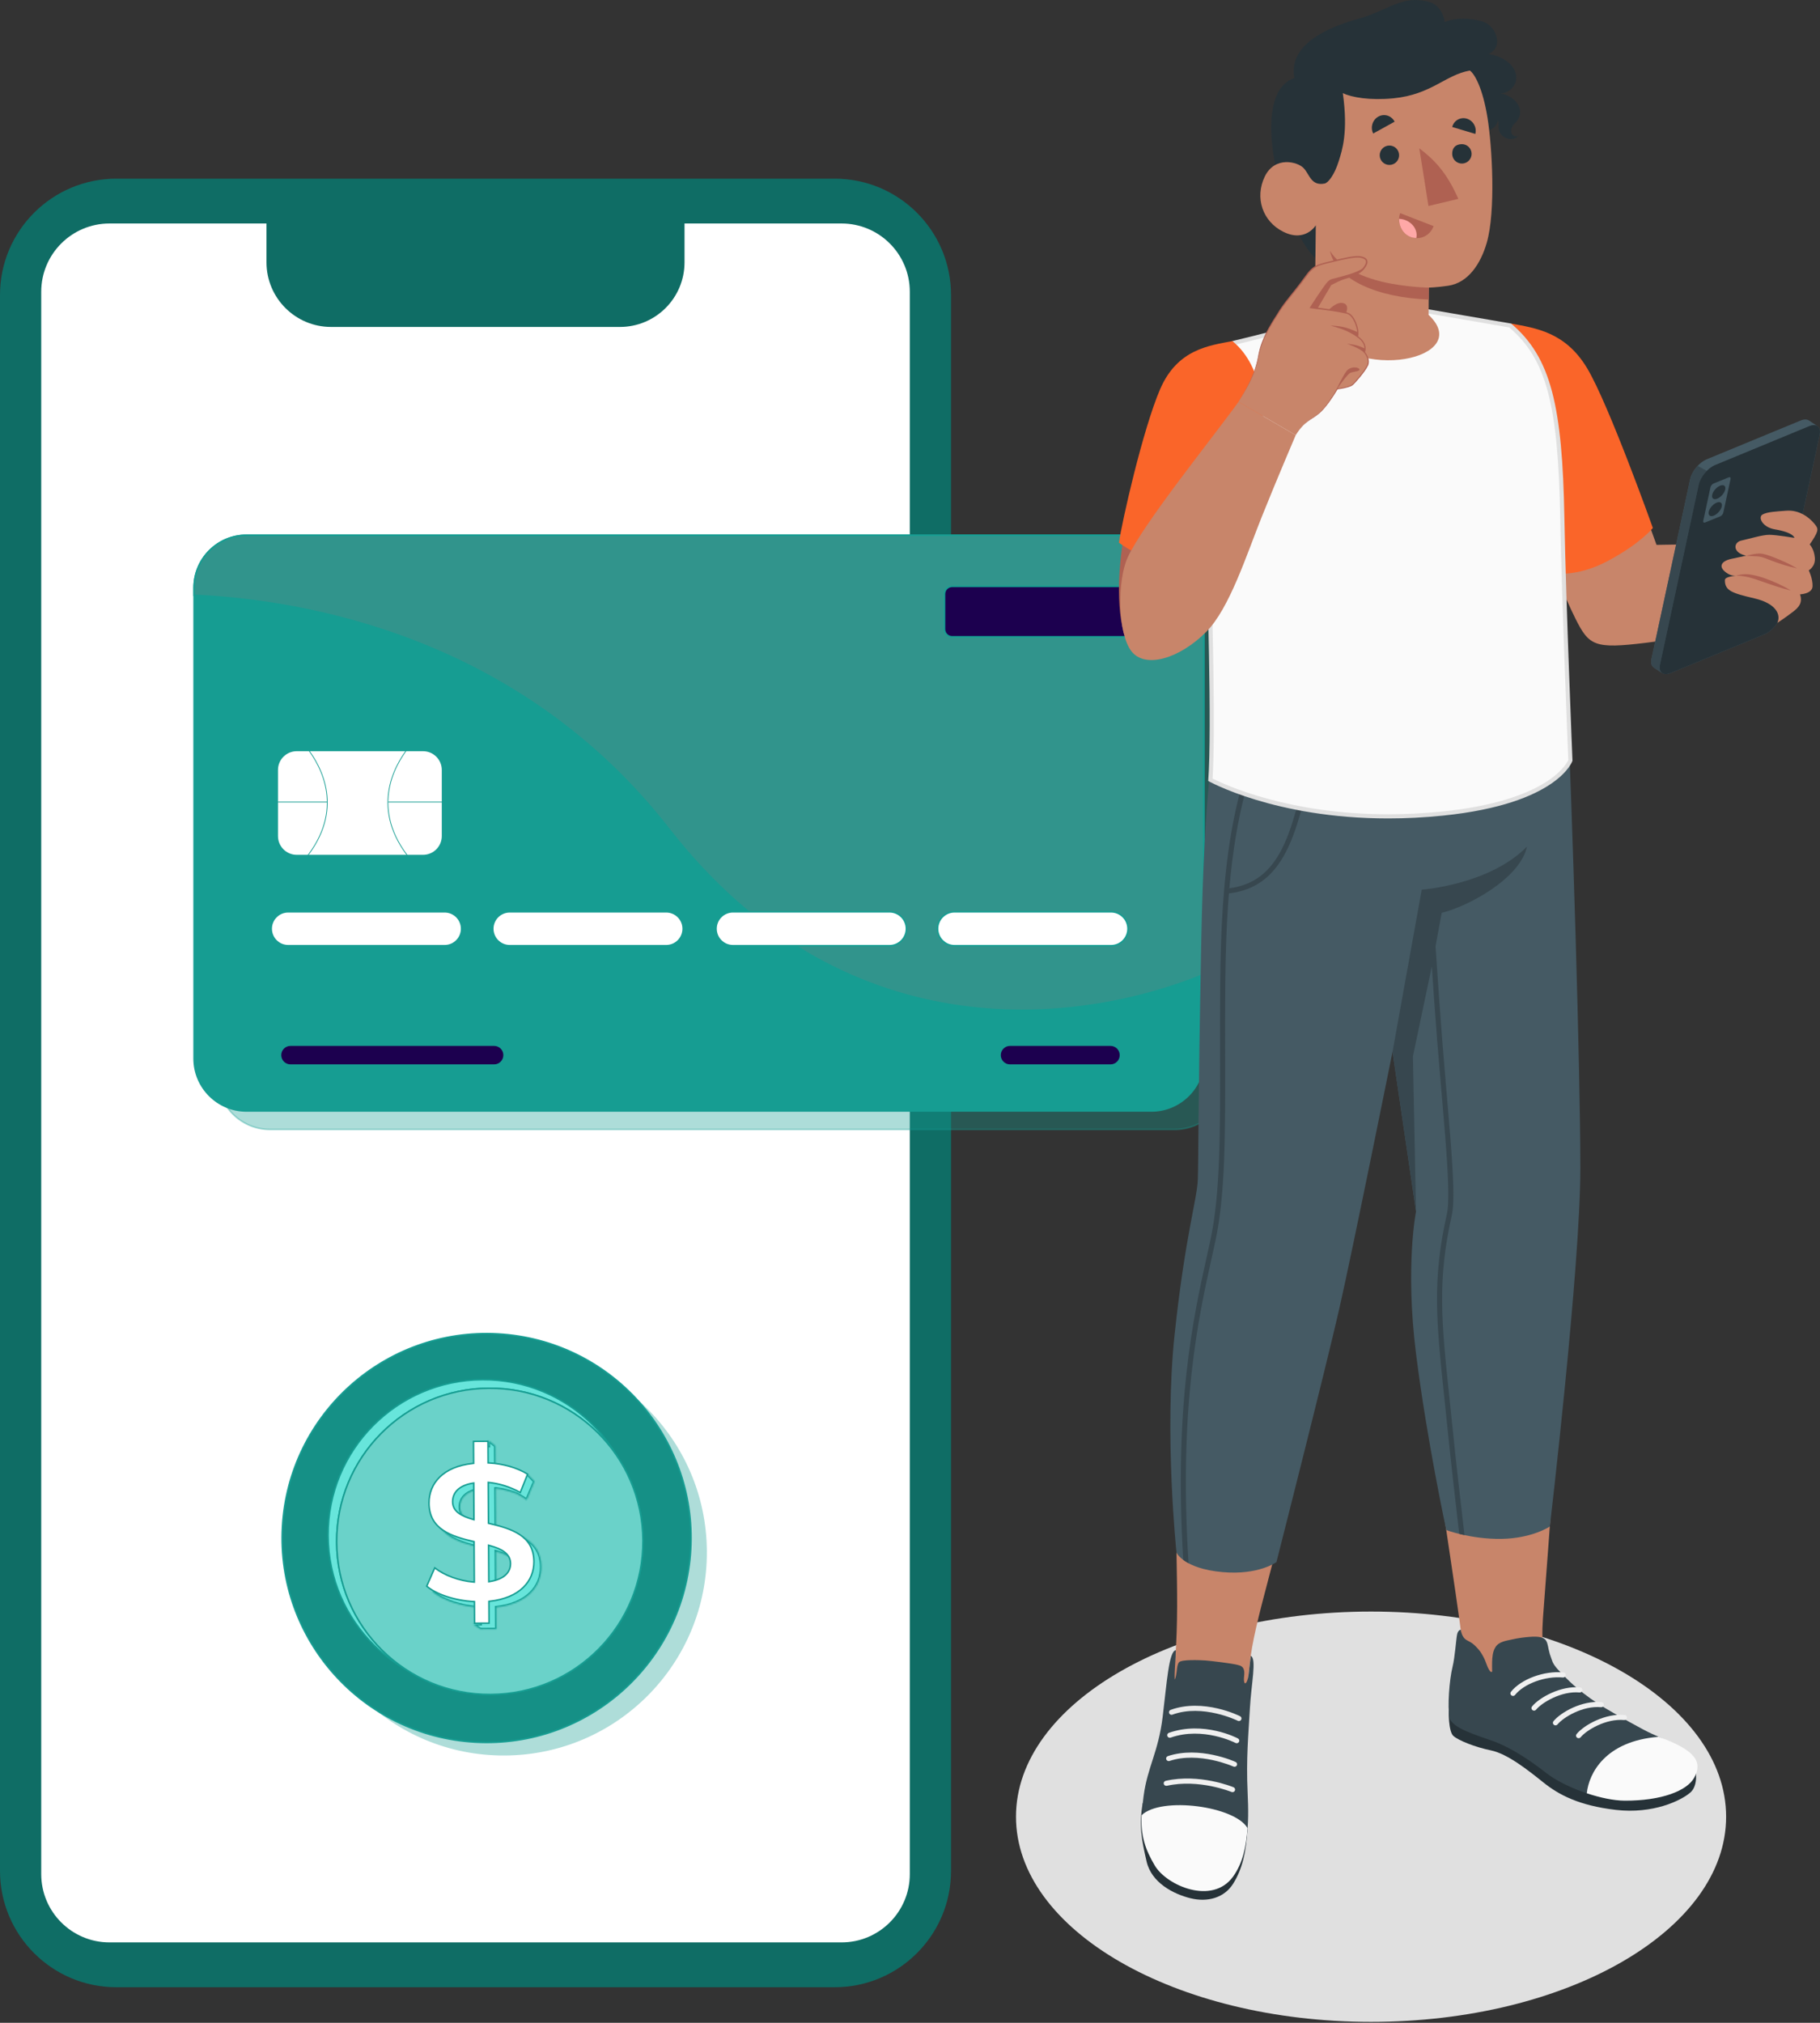
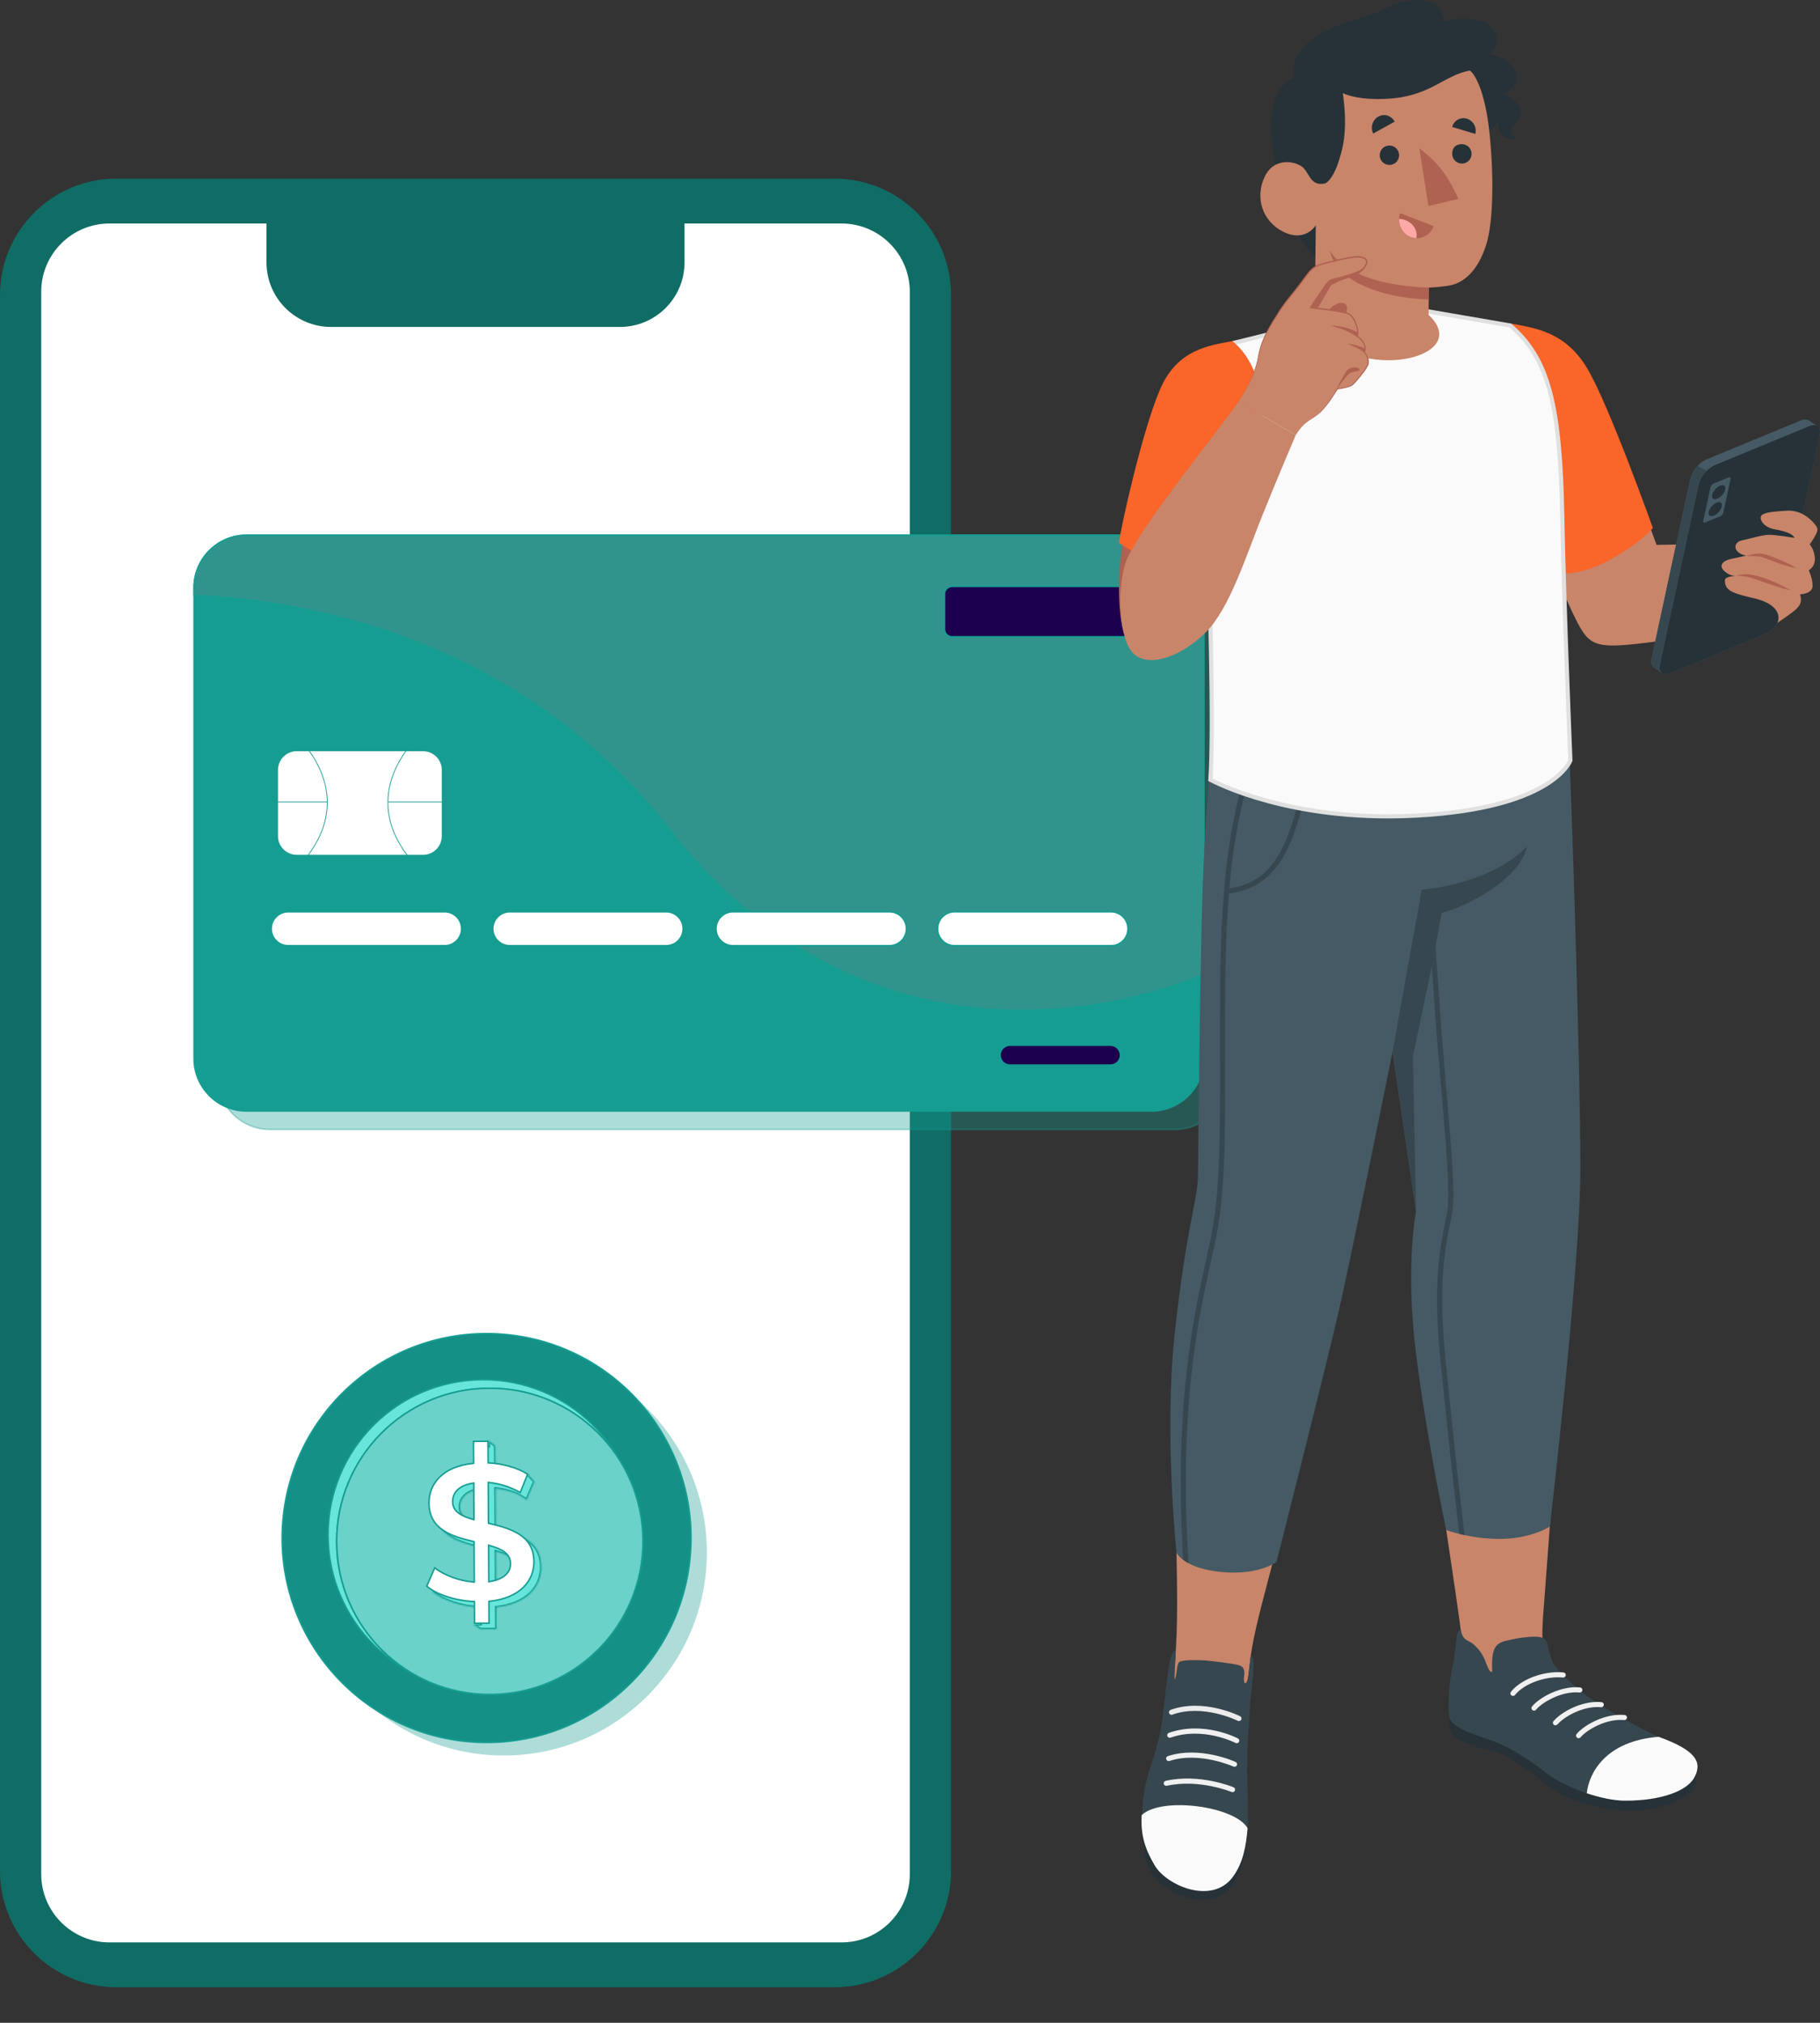
<svg xmlns="http://www.w3.org/2000/svg" width="1202" height="1336" viewBox="0 0 1202 1336" fill="none">
  <rect x="0" y="0" width="1202" height="1336" fill="#333333" stroke="none" />
  <path d="M551.231 1312.52H76.868C34.415 1312.52 0 1278.11 0 1235.65L0 194.872C0 152.419 34.415 118.004 76.868 118.004L551.231 118.004C593.684 118.004 628.099 152.419 628.099 194.872V1235.65C628.099 1278.11 593.684 1312.52 551.231 1312.52Z" fill="#0F6D65" />
  <path d="M555.768 1282.91H72.329C47.421 1282.91 27.227 1262.72 27.227 1237.81L27.227 192.711C27.227 167.804 47.421 147.609 72.329 147.609L555.768 147.609C580.676 147.609 600.87 167.804 600.87 192.711V1237.81C600.87 1262.72 580.68 1282.91 555.768 1282.91Z" fill="white" />
  <path d="M409.417 215.939H218.666C195.101 215.939 176 196.838 176 173.273V135.089C176 133.837 177.012 132.825 178.263 132.825H452.087V173.273C452.083 196.838 432.981 215.939 409.417 215.939Z" fill="#0F6D65" />
  <path opacity="0.35" d="M178.315 365.729H775.859C794.993 365.729 810.509 381.246 810.509 400.384V656.204V711.349C810.509 730.487 794.993 745.999 775.854 745.999H178.315C159.176 745.999 143.66 730.487 143.66 711.349V405.873V400.384C143.66 381.246 159.176 365.729 178.315 365.729Z" fill="#169D92" stroke="#169D92" />
  <path d="M760.378 733.787H162.838C143.7 733.787 128.184 718.27 128.184 699.132V388.167C128.184 369.029 143.7 353.513 162.838 353.513H760.378C779.516 353.513 795.032 369.029 795.032 388.167V699.132C795.032 718.275 779.516 733.787 760.378 733.787Z" fill="#169D92" stroke="#169D92" />
  <path d="M795.029 387.673H795.028V388.173V643.653C707.741 679.216 555.313 693.262 441.833 547.581C343.044 420.755 201.513 396.59 128.184 393.184V388.173C128.184 369.035 143.7 353.519 162.838 353.519H760.378C779.349 353.519 794.761 368.765 795.029 387.673Z" fill="#31948C" stroke="#169D92" />
  <path d="M279.389 565.094H195.975C188.862 565.094 183.094 559.326 183.094 552.212V508.535C183.094 501.422 188.862 495.653 195.975 495.653H279.389C286.502 495.653 292.27 501.422 292.27 508.535V552.212C292.27 559.326 286.506 565.094 279.389 565.094Z" fill="white" stroke="#169D92" />
  <path d="M749.609 420.604H628.827C626.046 420.604 623.793 418.352 623.793 415.57V392.323C623.793 389.542 626.046 387.289 628.827 387.289H749.609C752.39 387.289 754.643 389.542 754.643 392.323V415.57C754.643 418.347 752.39 420.604 749.609 420.604Z" fill="#1C004F" stroke="#169D92" />
  <path d="M293.674 624.614H190.316C184.132 624.614 179.117 619.598 179.117 613.415C179.117 607.232 184.132 602.217 190.316 602.217H293.674C299.858 602.217 304.873 607.228 304.873 613.415C304.873 619.598 299.858 624.614 293.674 624.614Z" fill="white" stroke="#169D92" />
  <path d="M440.003 624.614H336.644C330.461 624.614 325.445 619.598 325.445 613.415C325.445 607.232 330.461 602.217 336.644 602.217H440.003C446.186 602.217 451.201 607.227 451.201 613.415C451.197 619.599 446.185 624.614 440.003 624.614Z" fill="white" stroke="#169D92" />
  <path d="M587.44 624.614H484.081C477.898 624.614 472.883 619.598 472.883 613.415C472.883 607.232 477.898 602.217 484.081 602.217H587.44C593.623 602.217 598.638 607.227 598.638 613.415C598.634 619.599 593.623 624.614 587.44 624.614Z" fill="white" stroke="#169D92" />
  <path d="M733.772 624.614H630.413C624.23 624.614 619.215 619.598 619.215 613.415C619.215 607.232 624.226 602.217 630.413 602.217H733.772C739.955 602.217 744.971 607.228 744.971 613.415C744.971 619.599 739.96 624.614 733.772 624.614Z" fill="white" stroke="#169D92" />
-   <path d="M326.315 703.506H191.866C188.214 703.506 185.258 700.545 185.258 696.898C185.258 693.245 188.218 690.285 191.866 690.285H326.315C329.967 690.285 332.927 693.246 332.927 696.898C332.927 700.545 329.967 703.506 326.315 703.506Z" fill="#1C004F" stroke="#169D92" />
  <path d="M733.405 703.506H667.065C663.413 703.506 660.457 700.545 660.457 696.898C660.457 693.245 663.418 690.285 667.065 690.285H733.405C737.057 690.285 740.013 693.245 740.013 696.898C740.013 700.545 737.057 703.506 733.405 703.506Z" fill="#1C004F" stroke="#169D92" />
  <mask id="mask0_906_6125" style="mask-type:luminance" maskUnits="userSpaceOnUse" x="182" y="495" width="111" height="71">
    <path d="M279.393 565.092H195.979C188.866 565.092 183.098 559.324 183.098 552.21V508.533C183.098 501.42 188.866 495.651 195.979 495.651H279.393C286.506 495.651 292.274 501.42 292.274 508.533V552.21C292.274 559.324 286.51 565.092 279.393 565.092Z" fill="white" stroke="white" />
  </mask>
  <g mask="url(#mask0_906_6125)">
    <path d="M202.701 493.938C212.463 506.48 227.93 534.943 201.395 567.44" stroke="#169D92" stroke-width="0.5" stroke-miterlimit="10" stroke-linecap="round" />
  </g>
  <mask id="mask1_906_6125" style="mask-type:luminance" maskUnits="userSpaceOnUse" x="182" y="495" width="111" height="71">
    <path d="M279.393 565.092H195.979C188.866 565.092 183.098 559.324 183.098 552.21V508.533C183.098 501.42 188.866 495.651 195.979 495.651H279.393C286.506 495.651 292.274 501.42 292.274 508.533V552.21C292.274 559.324 286.51 565.092 279.393 565.092Z" fill="white" stroke="white" />
  </mask>
  <g mask="url(#mask1_906_6125)">
    <path d="M175.5 529.728H215.921" stroke="#169D92" stroke-width="0.5" stroke-miterlimit="10" />
  </g>
  <mask id="mask2_906_6125" style="mask-type:luminance" maskUnits="userSpaceOnUse" x="182" y="495" width="111" height="71">
    <path d="M279.393 565.092H195.979C188.866 565.092 183.098 559.324 183.098 552.21V508.533C183.098 501.42 188.866 495.651 195.979 495.651H279.393C286.506 495.651 292.274 501.42 292.274 508.533V552.21C292.274 559.324 286.51 565.092 279.393 565.092Z" fill="white" stroke="white" />
  </mask>
  <g mask="url(#mask2_906_6125)">
    <path d="M269.642 493.938C259.88 506.48 244.412 534.943 270.948 567.44" stroke="#169D92" stroke-width="0.5" stroke-miterlimit="10" stroke-linecap="round" />
  </g>
  <mask id="mask3_906_6125" style="mask-type:luminance" maskUnits="userSpaceOnUse" x="182" y="495" width="111" height="71">
    <path d="M279.393 565.092H195.979C188.866 565.092 183.098 559.324 183.098 552.21V508.533C183.098 501.42 188.866 495.651 195.979 495.651H279.393C286.506 495.651 292.274 501.42 292.274 508.533V552.21C292.274 559.324 286.51 565.092 279.393 565.092Z" fill="white" stroke="white" />
  </mask>
  <g mask="url(#mask3_906_6125)">
    <path d="M296.828 529.728H256.402" stroke="#169D92" stroke-width="0.5" stroke-miterlimit="10" />
  </g>
  <g opacity="0.35">
    <path d="M466.338 1024.54C466.763 1098.36 407.268 1158.55 333.452 1158.98C259.632 1159.4 199.45 1099.91 199.026 1026.08C198.601 952.265 258.091 892.083 331.912 891.654C405.727 891.233 465.914 950.728 466.338 1024.54Z" fill="#169D92" stroke="#169D92" />
  </g>
  <path d="M328.83 881.029C403.285 885.153 460.3 948.853 456.176 1023.31C452.053 1097.76 388.353 1154.78 313.898 1150.65C239.443 1146.53 182.428 1082.83 186.552 1008.38C190.675 933.921 254.376 876.906 328.83 881.029Z" fill="#159086" stroke="#169D92" />
  <path d="M421.699 1013.17C422.024 1069.79 376.396 1115.95 319.772 1116.28C263.147 1116.6 216.987 1070.98 216.662 1014.35C216.337 957.728 261.965 911.567 318.589 911.242L318.586 910.742L318.589 911.242C375.213 910.912 421.374 956.545 421.699 1013.17Z" fill="#67E5DB" stroke="#169D92" />
  <path d="M424.635 1017.44C424.955 1073.3 379.94 1118.84 324.082 1119.16C268.225 1119.48 222.685 1074.47 222.365 1018.61C222.045 962.75 267.06 917.211 322.918 916.89C378.775 916.57 424.31 961.585 424.635 1017.44Z" fill="#FF725E" stroke="#169D92" />
  <path d="M424.635 1017.44C424.955 1073.3 379.94 1118.84 324.082 1119.16C268.225 1119.48 222.685 1074.47 222.365 1018.61C222.045 962.75 267.06 917.211 322.918 916.89C378.775 916.57 424.31 961.585 424.635 1017.44Z" fill="#6AD2C9" stroke="#169D92" />
  <mask id="path-28-inside-1_906_6125" fill="white">
    <path d="M327.499 1009.19L327.349 983.192C327.39 983.187 327.431 983.192 327.476 983.192C331.994 983.686 336.68 984.865 341.315 986.716C345.189 988.694 347.811 990.762 347.811 990.762L348.151 989.955L352.107 980.57L353.018 978.415L348.355 973.575L346.133 974.591C340.431 971.779 333.944 969.583 327.267 969.261L327.186 954.959L322.713 951.398L322.736 954.986L316.626 955.023L316.712 969.579C296.626 971.625 287.159 983.146 287.232 996.287C287.336 1014.2 302.691 1018.75 317.011 1022.14L317.161 1047.9C307.363 1047.06 297.679 1043.38 291.337 1038.26L285.617 1051.31C292.349 1057.07 304.614 1061.12 317.243 1061.82L317.306 1072.61L312.276 1072.73L317.324 1076.11L327.889 1076.05L327.807 1061.62C348.02 1059.45 357.618 1048.05 357.541 1034.91C357.432 1017.01 341.819 1012.59 327.499 1009.19ZM316.92 1006.55C309.436 1004.4 303.879 1001.6 303.843 995.416C303.811 989.751 307.649 985.088 316.789 983.618L316.92 1006.55ZM327.353 983.169C327.349 983.169 327.349 983.169 327.353 983.169ZM327.721 1047.59L327.589 1024.78C335.332 1026.93 341.016 1029.86 341.052 1036.17C341.089 1041.71 337.115 1046.11 327.721 1047.59Z" />
  </mask>
  <path d="M327.499 1009.19L327.349 983.192C327.39 983.187 327.431 983.192 327.476 983.192C331.994 983.686 336.68 984.865 341.315 986.716C345.189 988.694 347.811 990.762 347.811 990.762L348.151 989.955L352.107 980.57L353.018 978.415L348.355 973.575L346.133 974.591C340.431 971.779 333.944 969.583 327.267 969.261L327.186 954.959L322.713 951.398L322.736 954.986L316.626 955.023L316.712 969.579C296.626 971.625 287.159 983.146 287.232 996.287C287.336 1014.2 302.691 1018.75 317.011 1022.14L317.161 1047.9C307.363 1047.06 297.679 1043.38 291.337 1038.26L285.617 1051.31C292.349 1057.07 304.614 1061.12 317.243 1061.82L317.306 1072.61L312.276 1072.73L317.324 1076.11L327.889 1076.05L327.807 1061.62C348.02 1059.45 357.618 1048.05 357.541 1034.91C357.432 1017.01 341.819 1012.59 327.499 1009.19ZM316.92 1006.55C309.436 1004.4 303.879 1001.6 303.843 995.416C303.811 989.751 307.649 985.088 316.789 983.618L316.92 1006.55ZM327.353 983.169C327.349 983.169 327.349 983.169 327.353 983.169ZM327.721 1047.59L327.589 1024.78C335.332 1026.93 341.016 1029.86 341.052 1036.17C341.089 1041.71 337.115 1046.11 327.721 1047.59Z" fill="#67E5DB" />
  <path d="M327.499 1009.19L326.499 1009.2L326.503 1009.98L327.268 1010.17L327.499 1009.19ZM327.349 983.192L327.239 982.198L326.344 982.297L326.349 983.197L327.349 983.192ZM327.476 983.192L327.585 982.198L327.53 982.192H327.476V983.192ZM341.315 986.716L341.77 985.825L341.729 985.804L341.686 985.787L341.315 986.716ZM347.811 990.762L347.192 991.547L348.223 992.361L348.733 991.151L347.811 990.762ZM348.151 989.955L347.23 989.567L347.23 989.567L348.151 989.955ZM352.107 980.57L351.186 980.18L351.185 980.181L352.107 980.57ZM353.018 978.415L353.939 978.805L354.197 978.197L353.739 977.721L353.018 978.415ZM348.355 973.575L349.076 972.881L348.584 972.371L347.94 972.666L348.355 973.575ZM346.133 974.591L345.69 975.488L346.116 975.698L346.549 975.501L346.133 974.591ZM327.267 969.261L326.267 969.267L326.273 970.215L327.219 970.26L327.267 969.261ZM327.186 954.959L328.186 954.954L328.183 954.475L327.808 954.177L327.186 954.959ZM322.713 951.398L323.336 950.616L321.7 949.314L321.713 951.405L322.713 951.398ZM322.736 954.986L322.742 955.986L323.742 955.98L323.736 954.98L322.736 954.986ZM316.626 955.023L316.62 954.023L315.62 954.029L315.626 955.029L316.626 955.023ZM316.712 969.579L316.813 970.574L317.717 970.482L317.712 969.573L316.712 969.579ZM287.232 996.287L286.232 996.293L286.232 996.293L287.232 996.287ZM317.011 1022.14L318.011 1022.13L318.007 1021.35L317.242 1021.17L317.011 1022.14ZM317.161 1047.9L317.075 1048.9L318.167 1048.99L318.161 1047.9L317.161 1047.9ZM291.337 1038.26L291.965 1037.48L290.947 1036.66L290.421 1037.86L291.337 1038.26ZM285.617 1051.31L284.701 1050.9L284.404 1051.58L284.967 1052.06L285.617 1051.31ZM317.243 1061.82L318.243 1061.81L318.237 1060.87L317.298 1060.82L317.243 1061.82ZM317.306 1072.61L317.33 1073.61L318.312 1073.59L318.306 1072.61L317.306 1072.61ZM312.276 1072.73L312.252 1071.73L309.098 1071.8L311.719 1073.56L312.276 1072.73ZM317.324 1076.11L316.767 1076.94L317.023 1077.11L317.33 1077.11L317.324 1076.11ZM327.889 1076.05L327.894 1077.05L328.894 1077.05L328.889 1076.05L327.889 1076.05ZM327.807 1061.62L327.7 1060.63L326.802 1060.73L326.807 1061.63L327.807 1061.62ZM357.541 1034.91L358.541 1034.91L358.541 1034.91L357.541 1034.91ZM316.92 1006.55L316.645 1007.51L317.928 1007.88L317.92 1006.54L316.92 1006.55ZM303.843 995.416L302.843 995.422L302.843 995.422L303.843 995.416ZM316.789 983.618L317.789 983.612L317.782 982.445L316.63 982.631L316.789 983.618ZM327.721 1047.59L326.721 1047.59L326.728 1048.75L327.876 1048.57L327.721 1047.59ZM327.589 1024.78L327.856 1023.82L326.582 1023.47L326.589 1024.79L327.589 1024.78ZM341.052 1036.17L340.052 1036.17L340.052 1036.17L341.052 1036.17ZM328.499 1009.19L328.349 983.186L326.349 983.197L326.499 1009.2L328.499 1009.19ZM327.459 984.186C327.433 984.188 327.413 984.189 327.4 984.19C327.394 984.19 327.389 984.19 327.387 984.19C327.384 984.19 327.383 984.19 327.384 984.19C327.385 984.19 327.387 984.19 327.392 984.19C327.393 984.19 327.394 984.19 327.395 984.19C327.397 984.19 327.398 984.19 327.4 984.19C327.403 984.19 327.406 984.19 327.41 984.191C327.425 984.191 327.449 984.192 327.476 984.192V982.192C327.481 982.192 327.482 982.192 327.475 982.192C327.471 982.191 327.469 982.191 327.462 982.191C327.456 982.191 327.447 982.191 327.438 982.19C327.403 982.189 327.328 982.188 327.239 982.198L327.459 984.186ZM327.367 984.186C331.79 984.67 336.387 985.826 340.945 987.645L341.686 985.787C336.972 983.905 332.198 982.703 327.585 982.198L327.367 984.186ZM340.861 987.607C342.755 988.574 344.344 989.564 345.459 990.311C346.016 990.685 346.453 990.997 346.749 991.214C346.897 991.323 347.01 991.408 347.085 991.465C347.122 991.493 347.15 991.515 347.168 991.529C347.177 991.536 347.183 991.541 347.187 991.544C347.189 991.545 347.191 991.547 347.191 991.547C347.192 991.547 347.192 991.548 347.192 991.548C347.192 991.548 347.192 991.548 347.192 991.548C347.192 991.548 347.192 991.548 347.192 991.547C347.192 991.547 347.192 991.547 347.811 990.762C348.43 989.977 348.43 989.977 348.43 989.977C348.43 989.977 348.43 989.977 348.43 989.977C348.43 989.977 348.43 989.976 348.429 989.976C348.429 989.976 348.428 989.975 348.427 989.974C348.425 989.973 348.423 989.971 348.42 989.969C348.414 989.964 348.405 989.957 348.394 989.948C348.371 989.931 348.339 989.906 348.297 989.874C348.213 989.81 348.091 989.718 347.933 989.602C347.616 989.37 347.156 989.041 346.573 988.65C345.408 987.869 343.75 986.836 341.77 985.825L340.861 987.607ZM348.733 991.151L349.073 990.343L347.23 989.567L346.89 990.374L348.733 991.151ZM349.073 990.343L353.028 980.958L351.185 980.181L347.23 989.567L349.073 990.343ZM353.028 980.96L353.939 978.805L352.097 978.026L351.186 980.18L353.028 980.96ZM353.739 977.721L349.076 972.881L347.635 974.269L352.298 979.109L353.739 977.721ZM347.94 972.666L345.717 973.682L346.549 975.501L348.771 974.485L347.94 972.666ZM346.575 973.694C340.797 970.844 334.173 968.593 327.315 968.263L327.219 970.26C333.715 970.574 340.065 972.713 345.69 975.488L346.575 973.694ZM328.267 969.256L328.186 954.954L326.186 954.965L326.267 969.267L328.267 969.256ZM327.808 954.177L323.336 950.616L322.09 952.181L326.563 955.742L327.808 954.177ZM321.713 951.405L321.736 954.993L323.736 954.98L323.713 951.392L321.713 951.405ZM322.73 953.986L316.62 954.023L316.632 956.023L322.742 955.986L322.73 953.986ZM315.626 955.029L315.712 969.585L317.712 969.573L317.626 955.017L315.626 955.029ZM316.611 968.584C306.398 969.624 298.779 973.086 293.712 978.059C288.639 983.039 286.194 989.47 286.232 996.293L288.232 996.282C288.197 989.964 290.45 984.063 295.113 979.486C299.783 974.902 306.94 971.579 316.813 970.574L316.611 968.584ZM286.232 996.293C286.286 1005.61 290.339 1011.52 296.232 1015.49C302.045 1019.4 309.637 1021.42 316.781 1023.11L317.242 1021.17C310.065 1019.46 302.819 1017.51 297.349 1013.83C291.958 1010.2 288.282 1004.88 288.232 996.281L286.232 996.293ZM316.011 1022.14L316.161 1047.91L318.161 1047.9L318.011 1022.13L316.011 1022.14ZM317.247 1046.91C307.614 1046.08 298.127 1042.45 291.965 1037.48L290.709 1039.04C297.23 1044.3 307.113 1048.04 317.075 1048.9L317.247 1046.91ZM290.421 1037.86L284.701 1050.9L286.533 1051.71L292.253 1038.66L290.421 1037.86ZM284.967 1052.06C291.925 1058.02 304.434 1062.11 317.187 1062.81L317.298 1060.82C304.795 1060.13 292.773 1056.11 286.267 1050.55L284.967 1052.06ZM316.243 1061.82L316.306 1072.62L318.306 1072.61L318.243 1061.81L316.243 1061.82ZM317.283 1071.61L312.252 1071.73L312.299 1073.73L317.33 1073.61L317.283 1071.61ZM311.719 1073.56L316.767 1076.94L317.881 1075.28L312.832 1071.9L311.719 1073.56ZM317.33 1077.11L327.894 1077.05L327.883 1075.05L317.319 1075.11L317.33 1077.11ZM328.889 1076.05L328.807 1061.62L326.807 1061.63L326.889 1076.06L328.889 1076.05ZM327.914 1062.62C338.184 1061.51 345.865 1058.05 350.979 1053.1C356.101 1048.13 358.581 1041.73 358.541 1034.91L356.541 1034.92C356.578 1041.23 354.297 1047.1 349.587 1051.66C344.867 1056.23 337.642 1059.56 327.7 1060.63L327.914 1062.62ZM358.541 1034.91C358.484 1025.59 354.358 1019.71 348.4 1015.78C342.523 1011.9 334.868 1009.91 327.729 1008.22L327.268 1010.17C334.449 1011.87 341.761 1013.79 347.298 1017.45C352.754 1021.05 356.489 1026.33 356.541 1034.92L358.541 1034.91ZM317.196 1005.59C313.474 1004.52 310.363 1003.32 308.188 1001.7C306.064 1000.11 304.859 998.136 304.843 995.41L302.843 995.422C302.863 998.879 304.455 1001.4 306.99 1003.3C309.473 1005.15 312.882 1006.43 316.645 1007.51L317.196 1005.59ZM304.843 995.411C304.829 992.823 305.69 990.509 307.577 988.658C309.482 986.789 312.51 985.319 316.948 984.605L316.63 982.631C311.928 983.387 308.467 984.983 306.176 987.23C303.868 989.494 302.826 992.344 302.843 995.422L304.843 995.411ZM315.789 983.624L315.92 1006.55L317.92 1006.54L317.789 983.612L315.789 983.624ZM327.353 982.169C327.353 982.169 327.353 982.169 327.353 982.169C327.353 982.169 327.353 982.169 327.353 982.169C327.353 982.169 327.353 982.169 327.353 982.169C327.353 982.169 327.353 982.169 327.353 982.169C327.353 982.169 327.353 982.169 327.353 982.169C327.353 982.169 327.353 982.169 327.353 982.169C327.353 982.169 327.353 982.169 327.353 982.169C327.353 982.169 327.353 982.169 327.353 982.169C327.353 982.169 327.353 982.169 327.353 982.169C327.353 982.169 327.353 982.169 327.353 982.169C327.353 982.169 327.353 982.169 327.353 982.169C327.353 982.169 327.353 982.169 327.353 982.169C327.353 982.169 327.353 982.169 327.353 982.169C327.353 982.169 327.353 982.169 327.353 982.169C327.353 982.169 327.353 982.169 327.353 982.169C327.353 982.169 327.353 982.169 327.353 982.169C327.353 982.169 327.353 982.169 327.353 982.169C327.353 982.169 327.353 982.169 327.353 982.169C327.353 982.169 327.353 982.169 327.353 982.169C327.353 982.169 327.353 982.169 327.353 982.169C327.353 982.169 327.353 982.169 327.353 982.169C327.353 982.169 327.353 982.169 327.353 982.169C327.353 982.169 327.353 982.169 327.353 982.169C327.353 982.169 327.353 982.169 327.353 982.169C327.353 982.169 327.353 982.169 327.353 982.169C327.353 982.169 327.353 982.169 327.353 982.169C327.353 982.169 327.353 982.169 327.353 982.169C327.353 982.169 327.353 982.169 327.353 982.169C327.353 982.169 327.353 982.169 327.353 982.169C327.353 982.169 327.353 982.169 327.353 982.169C327.353 982.169 327.353 982.169 327.353 982.169C327.353 982.169 327.353 982.169 327.353 982.169C327.353 982.169 327.353 982.169 327.353 982.169C327.353 982.169 327.353 982.169 327.353 982.169C327.353 982.169 327.353 982.169 327.353 982.169C327.353 982.169 327.353 982.169 327.353 982.169C327.353 982.169 327.353 982.169 327.353 982.169C327.353 982.169 327.353 982.169 327.352 982.169C327.352 982.169 327.352 982.169 327.352 982.169C327.352 982.169 327.352 982.169 327.352 982.169C327.352 982.169 327.352 982.169 327.352 982.169C327.352 982.169 327.352 982.169 327.352 982.169C327.352 982.169 327.352 982.169 327.352 982.169C327.352 982.169 327.352 982.169 327.352 982.169C327.352 982.169 327.352 982.169 327.352 982.169C327.352 982.169 327.352 982.169 327.352 982.169C327.352 982.169 327.352 982.169 327.352 982.169C327.352 982.169 327.352 982.169 327.352 982.169C327.352 982.169 327.352 982.169 327.352 982.169C327.352 982.169 327.352 982.169 327.352 982.169C327.352 982.169 327.352 982.169 327.352 982.169C327.352 982.169 327.352 982.169 327.352 982.169C327.352 982.169 327.352 982.169 327.352 982.169C327.352 982.169 327.352 982.169 327.352 982.169C327.352 982.169 327.352 982.169 327.352 982.169C327.352 982.169 327.352 982.169 327.352 982.169C327.352 982.169 327.352 982.169 327.352 982.169C327.352 982.169 327.352 982.169 327.352 982.169C327.352 982.169 327.352 982.169 327.352 982.169C327.352 982.169 327.352 982.169 327.352 982.169C327.352 982.169 327.352 982.169 327.352 982.169C327.352 982.169 327.352 982.169 327.352 982.169C327.352 982.169 327.352 982.169 327.352 982.169C327.352 982.169 327.352 982.169 327.352 982.169C327.352 982.169 327.352 982.169 327.352 982.169C327.352 982.169 327.352 982.169 327.352 982.169C327.352 982.169 327.352 982.169 327.352 982.169C327.352 982.169 327.352 982.169 327.352 982.169C327.352 982.169 327.352 982.169 327.352 982.169C327.352 982.169 327.352 982.169 327.352 982.169C327.352 982.169 327.352 982.169 327.352 982.169C327.352 982.169 327.352 982.169 327.352 982.169C327.352 982.169 327.352 982.169 327.352 982.169C327.352 982.169 327.352 982.169 327.352 982.169C327.352 982.169 327.352 982.169 327.352 982.169C327.352 982.169 327.352 982.169 327.352 982.169C327.352 982.169 327.352 982.169 327.352 982.169C327.352 982.169 327.352 982.169 327.352 982.169C327.352 982.169 327.352 982.169 327.352 982.169C327.352 982.169 327.352 982.169 327.352 982.169C327.352 982.169 327.352 982.169 327.352 982.169C327.352 982.169 327.352 982.169 327.352 982.169C327.352 982.169 327.352 982.169 327.352 982.169C327.352 982.169 327.352 982.169 327.352 982.169C327.352 982.169 327.352 982.169 327.352 982.169C327.352 982.169 327.352 982.169 327.352 982.169C327.352 982.169 327.352 982.169 327.352 982.169C327.352 982.169 327.352 982.169 327.351 982.169C327.351 982.169 327.351 982.169 327.351 982.169C327.351 982.169 327.351 982.169 327.351 982.169C327.351 982.169 327.351 982.169 327.351 982.169C327.351 982.169 327.351 982.169 327.351 982.169C327.351 982.169 327.351 982.169 327.351 982.169C327.351 982.169 327.351 982.169 327.351 982.169C327.351 982.169 327.351 982.169 327.351 982.169C327.351 982.169 327.351 982.169 327.351 982.169C327.351 982.169 327.351 982.169 327.351 982.169C327.351 982.169 327.351 982.169 327.351 982.169C327.351 982.169 327.351 982.169 327.351 982.169C327.351 982.169 327.351 982.169 327.351 982.169C327.351 982.169 327.351 982.169 327.351 982.169C327.351 982.169 327.351 982.169 327.351 982.169C327.351 982.169 327.351 982.169 327.351 982.169C327.351 982.169 327.351 982.169 327.351 982.169C327.351 982.169 327.351 982.169 327.351 982.169C327.351 982.169 327.351 982.169 327.351 982.169C327.351 982.169 327.351 982.169 327.351 982.169C327.351 982.169 327.351 982.169 327.351 982.169C327.351 982.169 327.351 982.169 327.351 982.169C327.351 982.169 327.351 982.169 327.351 982.169C327.351 982.169 327.351 982.169 327.351 982.169C327.351 982.169 327.351 982.169 327.351 982.169C327.351 982.169 327.351 982.169 327.351 982.169C327.351 982.169 327.351 982.169 327.351 982.169C327.351 982.169 327.351 982.169 327.351 982.169C327.351 982.169 327.351 982.169 327.351 982.169C327.351 982.169 327.351 982.169 327.351 982.169C327.351 982.169 327.351 982.169 327.351 982.169C327.351 982.169 327.351 982.169 327.351 982.169C327.351 982.169 327.351 982.169 327.351 982.169C327.351 982.169 327.351 982.169 327.351 982.169C327.351 982.169 327.351 982.169 327.351 982.169C327.351 982.169 327.351 982.169 327.351 982.169C327.351 982.169 327.351 982.169 327.351 982.169C327.351 982.169 327.351 982.169 327.351 982.169C327.351 982.169 327.351 982.169 327.351 982.169C327.351 982.169 327.351 982.169 327.351 982.169C327.351 982.169 327.351 982.169 327.351 982.169C327.351 982.169 327.351 982.169 327.351 982.169C327.351 982.169 327.351 982.169 327.351 982.169C327.351 982.169 327.351 982.169 327.351 982.169C327.351 982.169 327.351 982.169 327.351 982.169C327.351 982.169 327.351 982.169 327.351 982.169C327.351 982.169 327.351 982.169 327.351 982.169C327.351 982.169 327.351 982.169 327.351 982.169C327.351 982.169 327.351 982.169 327.351 982.169C327.351 982.169 327.351 982.169 327.351 982.169C327.351 982.169 327.351 982.169 327.351 982.169C327.351 982.169 327.351 982.169 327.351 982.169C327.351 982.169 327.351 982.169 327.351 982.169C327.351 982.169 327.351 982.169 327.351 982.169C327.351 982.169 327.351 982.169 327.351 982.169C327.351 982.169 327.351 982.169 327.351 982.169C327.351 982.169 327.351 982.169 327.351 982.169C327.351 982.169 327.351 982.169 327.351 982.169C327.351 982.169 327.351 982.169 327.351 982.169C327.351 982.169 327.351 982.169 327.351 982.169C327.351 982.169 327.351 982.169 327.351 982.169C327.351 982.169 327.351 982.169 327.351 982.169C327.351 982.169 327.351 982.169 327.351 982.169C327.351 982.169 327.351 982.169 327.351 982.169C327.351 982.169 327.351 982.169 327.351 982.169C327.351 982.169 327.351 982.169 327.351 982.169C327.351 982.169 327.351 982.169 327.351 982.169C327.351 982.169 327.351 982.169 327.351 982.169C327.351 982.169 327.351 982.169 327.351 982.169C327.351 982.169 327.351 982.169 327.351 982.169C327.351 982.169 327.351 982.169 327.351 982.169C327.351 982.169 327.351 982.169 327.351 982.169C327.351 982.169 327.351 982.169 327.351 982.169C327.351 982.169 327.351 982.169 327.35 982.169C327.35 982.169 327.35 982.169 327.35 982.169C327.35 982.169 327.35 982.169 327.35 982.169C327.35 982.169 327.35 982.169 327.35 982.169C327.35 982.169 327.35 982.169 327.35 982.169C327.35 982.169 327.35 982.169 327.35 982.169C327.35 982.169 327.35 982.169 327.35 982.169C327.35 982.169 327.35 982.169 327.35 982.169C327.35 982.169 327.35 982.169 327.35 982.169C327.35 982.169 327.35 982.169 327.35 982.169C327.35 982.169 327.35 982.169 327.35 982.169C327.35 982.169 327.35 982.169 327.35 982.169C327.35 982.169 327.35 982.169 327.35 982.169C327.35 982.169 327.35 982.169 327.35 982.169C327.35 982.169 327.35 982.169 327.35 982.169C327.35 982.169 327.35 982.169 327.35 982.169C327.35 982.169 327.35 982.169 327.35 982.169C327.35 982.169 327.35 982.169 327.35 982.169C327.35 982.169 327.35 982.169 327.35 982.169C327.35 982.169 327.35 982.169 327.35 982.169C327.35 982.169 327.35 982.169 327.35 982.169C327.35 982.169 327.35 982.169 327.35 982.169C327.35 982.169 327.35 982.169 327.35 982.169C327.35 982.169 327.35 982.169 327.35 982.169C327.35 982.169 327.35 982.169 327.35 982.169C327.35 982.169 327.35 982.169 327.35 982.169C327.35 982.169 327.35 982.169 327.35 982.169C327.35 982.169 327.35 982.169 327.35 982.169C327.35 982.169 327.35 982.169 327.35 982.169C327.35 982.169 327.35 982.169 327.35 982.169C327.35 982.169 327.35 982.169 327.35 982.169C327.35 982.169 327.35 982.169 327.35 982.169C327.35 982.169 327.35 982.169 327.35 982.169C327.35 982.169 327.35 982.169 327.35 982.169C327.35 982.169 327.35 982.169 327.35 982.169C327.35 982.169 327.35 982.169 327.35 982.169C327.35 982.169 327.35 982.169 327.35 982.169C327.35 982.169 327.35 982.169 327.35 982.169C327.35 982.169 327.35 982.169 327.35 982.169C327.35 982.169 327.35 982.169 327.35 982.169C327.35 982.169 327.35 982.169 327.35 982.169C327.35 982.169 327.35 982.169 327.35 982.169C327.35 982.169 327.35 982.169 327.35 982.169C327.35 982.169 327.35 982.169 327.35 982.169C327.35 982.169 327.35 982.169 327.35 982.169C327.35 982.169 327.35 982.169 327.35 982.169C327.35 982.169 327.35 982.169 327.35 982.169C327.35 982.169 327.35 982.169 327.35 982.169C327.35 982.169 327.35 982.169 327.35 982.169C327.35 982.169 327.35 982.169 327.35 982.169C327.35 982.169 327.35 982.169 327.35 982.169C327.35 982.169 327.35 982.169 327.35 982.169C327.35 982.169 327.35 982.169 327.35 982.169C327.35 982.169 327.35 982.169 327.35 982.169C327.35 982.169 327.35 982.169 327.35 982.169C327.35 982.169 327.35 982.169 327.35 982.169C327.35 982.169 327.35 982.169 327.35 982.169C327.35 982.169 327.35 982.169 327.35 982.169C327.35 982.169 327.35 982.169 327.35 982.169C327.35 982.169 327.35 982.169 327.35 982.169C327.35 982.169 327.35 982.169 327.35 982.169C327.35 982.169 327.35 982.169 327.35 982.169C327.35 982.169 327.35 982.169 327.35 982.169C327.35 982.169 327.35 982.169 327.35 982.169C327.35 982.169 327.35 982.169 327.35 982.169C327.35 982.169 327.35 982.169 327.35 982.169C327.35 982.169 327.35 982.169 327.35 982.169C327.35 982.169 327.35 982.169 327.35 982.169C327.35 982.169 327.35 982.169 327.35 982.169C327.35 982.169 327.35 982.169 327.35 982.169C327.35 982.169 327.35 982.169 327.35 982.169C327.35 982.169 327.35 982.169 327.35 982.169C327.35 982.169 327.35 982.169 327.35 982.169C327.35 982.169 327.35 982.169 327.35 982.169C327.35 982.169 327.35 982.169 327.35 982.169C327.35 982.169 327.35 982.169 327.35 982.169C327.35 982.169 327.35 982.169 327.35 982.169C327.35 982.169 327.35 982.169 327.35 982.169C327.35 982.169 327.35 982.169 327.35 982.169C327.35 982.169 327.35 982.169 327.35 982.169C327.35 982.169 327.35 982.169 327.35 982.169C327.35 982.169 327.35 982.169 327.35 982.169C327.35 982.169 327.35 982.169 327.35 982.169C327.35 982.169 327.35 982.169 327.35 982.169C327.35 982.169 327.35 982.169 327.35 982.169C327.35 982.169 327.35 982.169 327.35 982.169C327.35 982.169 327.35 982.169 327.35 982.169C327.35 982.169 327.35 982.169 327.35 982.169C327.35 982.169 327.35 982.169 327.35 982.169C327.35 982.169 327.35 982.169 327.35 982.169C327.35 982.169 327.35 982.169 327.35 982.169C327.35 982.169 327.35 982.169 327.35 982.169C327.35 982.169 327.35 982.169 327.35 982.169C327.35 982.169 327.35 982.169 327.35 982.169C327.35 982.169 327.35 982.169 327.35 982.169C327.35 982.169 327.35 982.169 327.35 983.169C327.35 984.169 327.35 984.169 327.35 984.169C327.35 984.169 327.35 984.169 327.35 984.169C327.35 984.169 327.35 984.169 327.35 984.169C327.35 984.169 327.35 984.169 327.35 984.169C327.35 984.169 327.35 984.169 327.35 984.169C327.35 984.169 327.35 984.169 327.35 984.169C327.35 984.169 327.35 984.169 327.35 984.169C327.35 984.169 327.35 984.169 327.35 984.169C327.35 984.169 327.35 984.169 327.35 984.169C327.35 984.169 327.35 984.169 327.35 984.169C327.35 984.169 327.35 984.169 327.35 984.169C327.35 984.169 327.35 984.169 327.35 984.169C327.35 984.169 327.35 984.169 327.35 984.169C327.35 984.169 327.35 984.169 327.35 984.169C327.35 984.169 327.35 984.169 327.35 984.169C327.35 984.169 327.35 984.169 327.35 984.169C327.35 984.169 327.35 984.169 327.35 984.169C327.35 984.169 327.35 984.169 327.35 984.169C327.35 984.169 327.35 984.169 327.35 984.169C327.35 984.169 327.35 984.169 327.35 984.169C327.35 984.169 327.35 984.169 327.35 984.169C327.35 984.169 327.35 984.169 327.35 984.169C327.35 984.169 327.35 984.169 327.35 984.169C327.35 984.169 327.35 984.169 327.35 984.169C327.35 984.169 327.35 984.169 327.35 984.169C327.35 984.169 327.35 984.169 327.35 984.169C327.35 984.169 327.35 984.169 327.35 984.169C327.35 984.169 327.35 984.169 327.35 984.169C327.35 984.169 327.35 984.169 327.35 984.169C327.35 984.169 327.35 984.169 327.35 984.169C327.35 984.169 327.35 984.169 327.35 984.169C327.35 984.169 327.35 984.169 327.35 984.169C327.35 984.169 327.35 984.169 327.35 984.169C327.35 984.169 327.35 984.169 327.35 984.169C327.35 984.169 327.35 984.169 327.35 984.169C327.35 984.169 327.35 984.169 327.35 984.169C327.35 984.169 327.35 984.169 327.35 984.169C327.35 984.169 327.35 984.169 327.35 984.169C327.35 984.169 327.35 984.169 327.35 984.169C327.35 984.169 327.35 984.169 327.35 984.169C327.35 984.169 327.35 984.169 327.35 984.169C327.35 984.169 327.35 984.169 327.35 984.169C327.35 984.169 327.35 984.169 327.35 984.169C327.35 984.169 327.35 984.169 327.35 984.169C327.35 984.169 327.35 984.169 327.35 984.169C327.35 984.169 327.35 984.169 327.35 984.169C327.35 984.169 327.35 984.169 327.35 984.169C327.35 984.169 327.35 984.169 327.35 984.169C327.35 984.169 327.35 984.169 327.35 984.169C327.35 984.169 327.35 984.169 327.35 984.169C327.35 984.169 327.35 984.169 327.35 984.169C327.35 984.169 327.35 984.169 327.35 984.169C327.35 984.169 327.35 984.169 327.35 984.169C327.35 984.169 327.35 984.169 327.35 984.169C327.35 984.169 327.35 984.169 327.35 984.169C327.35 984.169 327.35 984.169 327.35 984.169C327.35 984.169 327.35 984.169 327.35 984.169C327.35 984.169 327.35 984.169 327.35 984.169C327.35 984.169 327.35 984.169 327.35 984.169C327.35 984.169 327.35 984.169 327.35 984.169C327.35 984.169 327.35 984.169 327.35 984.169C327.35 984.169 327.35 984.169 327.35 984.169C327.35 984.169 327.35 984.169 327.35 984.169C327.35 984.169 327.35 984.169 327.35 984.169C327.35 984.169 327.35 984.169 327.35 984.169C327.35 984.169 327.35 984.169 327.35 984.169C327.35 984.169 327.35 984.169 327.35 984.169C327.35 984.169 327.35 984.169 327.35 984.169C327.35 984.169 327.35 984.169 327.35 984.169C327.35 984.169 327.35 984.169 327.35 984.169C327.35 984.169 327.35 984.169 327.35 984.169C327.35 984.169 327.35 984.169 327.35 984.169C327.35 984.169 327.35 984.169 327.35 984.169C327.35 984.169 327.35 984.169 327.35 984.169C327.35 984.169 327.35 984.169 327.35 984.169C327.35 984.169 327.35 984.169 327.35 984.169C327.35 984.169 327.35 984.169 327.35 984.169C327.35 984.169 327.35 984.169 327.35 984.169C327.35 984.169 327.35 984.169 327.35 984.169C327.35 984.169 327.35 984.169 327.35 984.169C327.35 984.169 327.35 984.169 327.35 984.169C327.35 984.169 327.35 984.169 327.35 984.169C327.35 984.169 327.35 984.169 327.35 984.169C327.35 984.169 327.35 984.169 327.35 984.169C327.35 984.169 327.35 984.169 327.35 984.169C327.35 984.169 327.35 984.169 327.35 984.169C327.35 984.169 327.35 984.169 327.35 984.169C327.35 984.169 327.35 984.169 327.35 984.169C327.35 984.169 327.35 984.169 327.35 984.169C327.35 984.169 327.35 984.169 327.35 984.169C327.35 984.169 327.35 984.169 327.35 984.169C327.35 984.169 327.35 984.169 327.35 984.169C327.35 984.169 327.35 984.169 327.35 984.169C327.35 984.169 327.35 984.169 327.35 984.169C327.35 984.169 327.35 984.169 327.35 984.169C327.351 984.169 327.351 984.169 327.351 984.169C327.351 984.169 327.351 984.169 327.351 984.169C327.351 984.169 327.351 984.169 327.351 984.169C327.351 984.169 327.351 984.169 327.351 984.169C327.351 984.169 327.351 984.169 327.351 984.169C327.351 984.169 327.351 984.169 327.351 984.169C327.351 984.169 327.351 984.169 327.351 984.169C327.351 984.169 327.351 984.169 327.351 984.169C327.351 984.169 327.351 984.169 327.351 984.169C327.351 984.169 327.351 984.169 327.351 984.169C327.351 984.169 327.351 984.169 327.351 984.169C327.351 984.169 327.351 984.169 327.351 984.169C327.351 984.169 327.351 984.169 327.351 984.169C327.351 984.169 327.351 984.169 327.351 984.169C327.351 984.169 327.351 984.169 327.351 984.169C327.351 984.169 327.351 984.169 327.351 984.169C327.351 984.169 327.351 984.169 327.351 984.169C327.351 984.169 327.351 984.169 327.351 984.169C327.351 984.169 327.351 984.169 327.351 984.169C327.351 984.169 327.351 984.169 327.351 984.169C327.351 984.169 327.351 984.169 327.351 984.169C327.351 984.169 327.351 984.169 327.351 984.169C327.351 984.169 327.351 984.169 327.351 984.169C327.351 984.169 327.351 984.169 327.351 984.169C327.351 984.169 327.351 984.169 327.351 984.169C327.351 984.169 327.351 984.169 327.351 984.169C327.351 984.169 327.351 984.169 327.351 984.169C327.351 984.169 327.351 984.169 327.351 984.169C327.351 984.169 327.351 984.169 327.351 984.169C327.351 984.169 327.351 984.169 327.351 984.169C327.351 984.169 327.351 984.169 327.351 984.169C327.351 984.169 327.351 984.169 327.351 984.169C327.351 984.169 327.351 984.169 327.351 984.169C327.351 984.169 327.351 984.169 327.351 984.169C327.351 984.169 327.351 984.169 327.351 984.169C327.351 984.169 327.351 984.169 327.351 984.169C327.351 984.169 327.351 984.169 327.351 984.169C327.351 984.169 327.351 984.169 327.351 984.169C327.351 984.169 327.351 984.169 327.351 984.169C327.351 984.169 327.351 984.169 327.351 984.169C327.351 984.169 327.351 984.169 327.351 984.169C327.351 984.169 327.351 984.169 327.351 984.169C327.351 984.169 327.351 984.169 327.351 984.169C327.351 984.169 327.351 984.169 327.351 984.169C327.351 984.169 327.351 984.169 327.351 984.169C327.351 984.169 327.351 984.169 327.351 984.169C327.351 984.169 327.351 984.169 327.351 984.169C327.351 984.169 327.351 984.169 327.351 984.169C327.351 984.169 327.351 984.169 327.351 984.169C327.351 984.169 327.351 984.169 327.351 984.169C327.351 984.169 327.351 984.169 327.351 984.169C327.351 984.169 327.351 984.169 327.351 984.169C327.351 984.169 327.351 984.169 327.351 984.169C327.351 984.169 327.351 984.169 327.351 984.169C327.351 984.169 327.351 984.169 327.351 984.169C327.351 984.169 327.351 984.169 327.351 984.169C327.351 984.169 327.351 984.169 327.351 984.169C327.351 984.169 327.351 984.169 327.351 984.169C327.351 984.169 327.351 984.169 327.351 984.169C327.351 984.169 327.351 984.169 327.351 984.169C327.351 984.169 327.351 984.169 327.351 984.169C327.351 984.169 327.351 984.169 327.351 984.169C327.351 984.169 327.351 984.169 327.351 984.169C327.351 984.169 327.351 984.169 327.351 984.169C327.351 984.169 327.351 984.169 327.351 984.169C327.351 984.169 327.351 984.169 327.351 984.169C327.351 984.169 327.351 984.169 327.351 984.169C327.351 984.169 327.351 984.169 327.351 984.169C327.351 984.169 327.351 984.169 327.351 984.169C327.351 984.169 327.351 984.169 327.351 984.169C327.351 984.169 327.351 984.169 327.351 984.169C327.351 984.169 327.351 984.169 327.351 984.169C327.351 984.169 327.351 984.169 327.351 984.169C327.352 984.169 327.352 984.169 327.352 984.169C327.352 984.169 327.352 984.169 327.352 984.169C327.352 984.169 327.352 984.169 327.352 984.169C327.352 984.169 327.352 984.169 327.352 984.169C327.352 984.169 327.352 984.169 327.352 984.169C327.352 984.169 327.352 984.169 327.352 984.169C327.352 984.169 327.352 984.169 327.352 984.169C327.352 984.169 327.352 984.169 327.352 984.169C327.352 984.169 327.352 984.169 327.352 984.169C327.352 984.169 327.352 984.169 327.352 984.169C327.352 984.169 327.352 984.169 327.352 984.169C327.352 984.169 327.352 984.169 327.352 984.169C327.352 984.169 327.352 984.169 327.352 984.169C327.352 984.169 327.352 984.169 327.352 984.169C327.352 984.169 327.352 984.169 327.352 984.169C327.352 984.169 327.352 984.169 327.352 984.169C327.352 984.169 327.352 984.169 327.352 984.169C327.352 984.169 327.352 984.169 327.352 984.169C327.352 984.169 327.352 984.169 327.352 984.169C327.352 984.169 327.352 984.169 327.352 984.169C327.352 984.169 327.352 984.169 327.352 984.169C327.352 984.169 327.352 984.169 327.352 984.169C327.352 984.169 327.352 984.169 327.352 984.169C327.352 984.169 327.352 984.169 327.352 984.169C327.352 984.169 327.352 984.169 327.352 984.169C327.352 984.169 327.352 984.169 327.352 984.169C327.352 984.169 327.352 984.169 327.352 984.169C327.352 984.169 327.352 984.169 327.352 984.169C327.352 984.169 327.352 984.169 327.352 984.169C327.352 984.169 327.352 984.169 327.352 984.169C327.352 984.169 327.352 984.169 327.352 984.169C327.352 984.169 327.352 984.169 327.352 984.169C327.352 984.169 327.352 984.169 327.352 984.169C327.352 984.169 327.352 984.169 327.352 984.169C327.352 984.169 327.352 984.169 327.352 984.169C327.352 984.169 327.352 984.169 327.352 984.169C327.352 984.169 327.352 984.169 327.352 984.169C327.352 984.169 327.352 984.169 327.352 984.169C327.352 984.169 327.352 984.169 327.352 984.169C327.352 984.169 327.352 984.169 327.352 984.169C327.352 984.169 327.352 984.169 327.352 984.169C327.352 984.169 327.352 984.169 327.352 984.169C327.352 984.169 327.352 984.169 327.352 984.169C327.352 984.169 327.352 984.169 327.352 984.169C327.352 984.169 327.352 984.169 327.352 984.169C327.352 984.169 327.352 984.169 327.352 984.169C327.352 984.169 327.352 984.169 327.352 984.169C327.352 984.169 327.352 984.169 327.352 984.169C327.352 984.169 327.352 984.169 327.352 984.169C327.352 984.169 327.352 984.169 327.352 984.169C327.353 984.169 327.353 984.169 327.353 984.169C327.353 984.169 327.353 984.169 327.353 984.169C327.353 984.169 327.353 984.169 327.353 984.169C327.353 984.169 327.353 984.169 327.353 984.169C327.353 984.169 327.353 984.169 327.353 984.169C327.353 984.169 327.353 984.169 327.353 984.169C327.353 984.169 327.353 984.169 327.353 984.169C327.353 984.169 327.353 984.169 327.353 984.169C327.353 984.169 327.353 984.169 327.353 984.169C327.353 984.169 327.353 984.169 327.353 984.169C327.353 984.169 327.353 984.169 327.353 984.169C327.353 984.169 327.353 984.169 327.353 984.169C327.353 984.169 327.353 984.169 327.353 984.169C327.353 984.169 327.353 984.169 327.353 984.169C327.353 984.169 327.353 984.169 327.353 984.169C327.353 984.169 327.353 984.169 327.353 984.169C327.353 984.169 327.353 984.169 327.353 984.169C327.353 984.169 327.353 984.169 327.353 984.169C327.353 984.169 327.353 984.169 327.353 984.169C327.353 984.169 327.353 984.169 327.353 984.169C327.353 984.169 327.353 984.169 327.353 984.169C327.353 984.169 327.353 984.169 327.353 984.169C327.353 984.169 327.353 984.169 327.353 984.169C327.353 984.169 327.353 984.169 327.353 984.169C327.353 984.169 327.353 984.169 327.353 984.169C327.353 984.169 327.353 984.169 327.353 984.169C327.353 984.169 327.353 984.169 327.353 984.169C327.353 984.169 327.353 984.169 327.353 984.169C327.353 984.169 327.353 984.169 327.353 984.169C327.353 984.169 327.353 984.169 327.353 984.169C327.353 984.169 327.353 984.169 327.353 984.169C327.353 984.169 327.353 984.169 327.353 984.169C327.353 984.169 327.353 984.169 327.353 984.169C327.353 984.169 327.353 984.169 327.353 984.169C327.353 984.169 327.353 984.169 327.353 984.169C327.353 984.169 327.353 984.169 327.353 984.169C327.353 984.169 327.353 984.169 327.353 984.169C327.353 984.169 327.353 984.169 327.353 984.169V982.169C327.353 982.169 327.353 982.169 327.353 982.169C327.353 982.169 327.353 982.169 327.353 982.169C327.353 982.169 327.353 982.169 327.353 982.169C327.353 982.169 327.353 982.169 327.353 982.169C327.353 982.169 327.353 982.169 327.353 982.169C327.353 982.169 327.353 982.169 327.353 982.169C327.353 982.169 327.353 982.169 327.353 982.169C327.353 982.169 327.353 982.169 327.353 982.169C327.353 982.169 327.353 982.169 327.353 982.169C327.353 982.169 327.353 982.169 327.353 982.169C327.353 982.169 327.353 982.169 327.353 982.169C327.353 982.169 327.353 982.169 327.353 982.169C327.353 982.169 327.353 982.169 327.353 982.169C327.353 982.169 327.353 982.169 327.353 982.169C327.353 982.169 327.353 982.169 327.353 982.169C327.353 982.169 327.353 982.169 327.353 982.169C327.353 982.169 327.353 982.169 327.353 982.169C327.353 982.169 327.353 982.169 327.353 982.169C327.353 982.169 327.353 982.169 327.353 982.169C327.353 982.169 327.353 982.169 327.353 982.169C327.353 982.169 327.353 982.169 327.353 982.169C327.353 982.169 327.353 982.169 327.353 982.169C327.353 982.169 327.353 982.169 327.353 982.169C327.353 982.169 327.353 982.169 327.353 982.169C327.353 982.169 327.353 982.169 327.353 982.169C327.353 982.169 327.353 982.169 327.353 982.169C327.353 982.169 327.353 982.169 327.353 982.169C327.353 982.169 327.353 982.169 327.353 982.169C327.353 982.169 327.353 982.169 327.353 982.169C327.353 982.169 327.353 982.169 327.353 982.169C327.353 982.169 327.353 982.169 327.353 982.169C327.353 982.169 327.353 982.169 327.353 982.169C327.353 982.169 327.353 982.169 327.353 982.169C327.353 982.169 327.353 982.169 327.353 982.169C327.353 982.169 327.353 982.169 327.353 982.169C327.353 982.169 327.353 982.169 327.353 982.169C327.353 982.169 327.353 982.169 327.353 982.169C327.353 982.169 327.353 982.169 327.352 982.169C327.352 982.169 327.352 982.169 327.352 982.169C327.352 982.169 327.352 982.169 327.352 982.169C327.352 982.169 327.352 982.169 327.352 982.169C327.352 982.169 327.352 982.169 327.352 982.169C327.352 982.169 327.352 982.169 327.352 982.169C327.352 982.169 327.352 982.169 327.352 982.169C327.352 982.169 327.352 982.169 327.352 982.169C327.352 982.169 327.352 982.169 327.352 982.169C327.352 982.169 327.352 982.169 327.352 982.169C327.352 982.169 327.352 982.169 327.352 982.169C327.352 982.169 327.352 982.169 327.352 982.169C327.352 982.169 327.352 982.169 327.352 982.169C327.352 982.169 327.352 982.169 327.352 982.169C327.352 982.169 327.352 982.169 327.352 982.169C327.352 982.169 327.352 982.169 327.352 982.169C327.352 982.169 327.352 982.169 327.352 982.169C327.352 982.169 327.352 982.169 327.352 982.169C327.352 982.169 327.352 982.169 327.352 982.169C327.352 982.169 327.352 982.169 327.352 982.169C327.352 982.169 327.352 982.169 327.352 982.169C327.352 982.169 327.352 982.169 327.352 982.169C327.352 982.169 327.352 982.169 327.352 982.169C327.352 982.169 327.352 982.169 327.352 982.169C327.352 982.169 327.352 982.169 327.352 982.169C327.352 982.169 327.352 982.169 327.352 982.169C327.352 982.169 327.352 982.169 327.352 982.169C327.352 982.169 327.352 982.169 327.352 982.169C327.352 982.169 327.352 982.169 327.352 982.169C327.352 982.169 327.352 982.169 327.352 982.169C327.352 982.169 327.352 982.169 327.352 982.169C327.352 982.169 327.352 982.169 327.352 982.169C327.352 982.169 327.352 982.169 327.352 982.169C327.352 982.169 327.352 982.169 327.352 982.169C327.352 982.169 327.352 982.169 327.352 982.169C327.352 982.169 327.352 982.169 327.352 982.169C327.352 982.169 327.352 982.169 327.352 982.169C327.352 982.169 327.352 982.169 327.352 982.169C327.352 982.169 327.352 982.169 327.352 982.169C327.352 982.169 327.352 982.169 327.352 982.169C327.352 982.169 327.352 982.169 327.352 982.169C327.352 982.169 327.352 982.169 327.352 982.169C327.352 982.169 327.352 982.169 327.352 982.169C327.352 982.169 327.352 982.169 327.352 982.169C327.352 982.169 327.352 982.169 327.352 982.169C327.352 982.169 327.352 982.169 327.352 982.169C327.352 982.169 327.352 982.169 327.352 982.169C327.352 982.169 327.352 982.169 327.352 982.169C327.352 982.169 327.352 982.169 327.352 982.169C327.352 982.169 327.352 982.169 327.352 982.169C327.352 982.169 327.352 982.169 327.351 982.169C327.351 982.169 327.351 982.169 327.351 982.169C327.351 982.169 327.351 982.169 327.351 982.169C327.351 982.169 327.351 982.169 327.351 982.169C327.351 982.169 327.351 982.169 327.351 982.169C327.351 982.169 327.351 982.169 327.351 982.169C327.351 982.169 327.351 982.169 327.351 982.169C327.351 982.169 327.351 982.169 327.351 982.169C327.351 982.169 327.351 982.169 327.351 982.169C327.351 982.169 327.351 982.169 327.351 982.169C327.351 982.169 327.351 982.169 327.351 982.169C327.351 982.169 327.351 982.169 327.351 982.169C327.351 982.169 327.351 982.169 327.351 982.169C327.351 982.169 327.351 982.169 327.351 982.169C327.351 982.169 327.351 982.169 327.351 982.169C327.351 982.169 327.351 982.169 327.351 982.169C327.351 982.169 327.351 982.169 327.351 982.169C327.351 982.169 327.351 982.169 327.351 982.169C327.351 982.169 327.351 982.169 327.351 982.169C327.351 982.169 327.351 982.169 327.351 982.169C327.351 982.169 327.351 982.169 327.351 982.169C327.351 982.169 327.351 982.169 327.351 982.169C327.351 982.169 327.351 982.169 327.351 982.169C327.351 982.169 327.351 982.169 327.351 982.169C327.351 982.169 327.351 982.169 327.351 982.169C327.351 982.169 327.351 982.169 327.351 982.169C327.351 982.169 327.351 982.169 327.351 982.169C327.351 982.169 327.351 982.169 327.351 982.169C327.351 982.169 327.351 982.169 327.351 982.169C327.351 982.169 327.351 982.169 327.351 982.169C327.351 982.169 327.351 982.169 327.351 982.169C327.351 982.169 327.351 982.169 327.351 982.169C327.351 982.169 327.351 982.169 327.351 982.169C327.351 982.169 327.351 982.169 327.351 982.169C327.351 982.169 327.351 982.169 327.351 982.169C327.351 982.169 327.351 982.169 327.351 982.169C327.351 982.169 327.351 982.169 327.351 982.169C327.351 982.169 327.351 982.169 327.351 982.169C327.351 982.169 327.351 982.169 327.351 982.169C327.351 982.169 327.351 982.169 327.351 982.169C327.351 982.169 327.351 982.169 327.351 982.169C327.351 982.169 327.351 982.169 327.351 982.169C327.351 982.169 327.351 982.169 327.351 982.169C327.351 982.169 327.351 982.169 327.351 982.169C327.351 982.169 327.351 982.169 327.351 982.169C327.351 982.169 327.351 982.169 327.351 982.169C327.351 982.169 327.351 982.169 327.351 982.169C327.351 982.169 327.351 982.169 327.351 982.169C327.351 982.169 327.351 982.169 327.351 982.169C327.351 982.169 327.351 982.169 327.351 982.169C327.351 982.169 327.351 982.169 327.351 982.169C327.351 982.169 327.351 982.169 327.351 982.169C327.351 982.169 327.351 982.169 327.351 982.169C327.351 982.169 327.351 982.169 327.351 982.169C327.351 982.169 327.351 982.169 327.351 982.169C327.351 982.169 327.351 982.169 327.351 982.169C327.351 982.169 327.351 982.169 327.351 982.169C327.351 982.169 327.351 982.169 327.351 982.169C327.351 982.169 327.351 982.169 327.351 982.169C327.351 982.169 327.351 982.169 327.351 982.169C327.351 982.169 327.351 982.169 327.351 982.169C327.351 982.169 327.351 982.169 327.351 982.169C327.351 982.169 327.351 982.169 327.351 982.169C327.351 982.169 327.351 982.169 327.351 982.169C327.351 982.169 327.351 982.169 327.351 982.169C327.351 982.169 327.351 982.169 327.351 982.169C327.351 982.169 327.351 982.169 327.351 982.169C327.351 982.169 327.351 982.169 327.351 982.169C327.351 982.169 327.351 982.169 327.351 982.169C327.351 982.169 327.351 982.169 327.351 982.169C327.351 982.169 327.351 982.169 327.351 982.169C327.351 982.169 327.351 982.169 327.351 982.169C327.351 982.169 327.351 982.169 327.351 982.169C327.351 982.169 327.351 982.169 327.35 982.169C327.35 982.169 327.35 982.169 327.35 982.169C327.35 982.169 327.35 982.169 327.35 982.169C327.35 982.169 327.35 982.169 327.35 982.169C327.35 982.169 327.35 982.169 327.35 982.169C327.35 982.169 327.35 982.169 327.35 982.169C327.35 982.169 327.35 982.169 327.35 982.169C327.35 982.169 327.35 982.169 327.35 982.169C327.35 982.169 327.35 982.169 327.35 982.169C327.35 982.169 327.35 982.169 327.35 982.169C327.35 982.169 327.35 982.169 327.35 982.169C327.35 982.169 327.35 982.169 327.35 982.169C327.35 982.169 327.35 982.169 327.35 982.169C327.35 982.169 327.35 982.169 327.35 982.169C327.35 982.169 327.35 982.169 327.35 982.169C327.35 982.169 327.35 982.169 327.35 982.169C327.35 982.169 327.35 982.169 327.35 982.169C327.35 982.169 327.35 982.169 327.35 982.169C327.35 982.169 327.35 982.169 327.35 982.169C327.35 982.169 327.35 982.169 327.35 982.169C327.35 982.169 327.35 982.169 327.35 982.169C327.35 982.169 327.35 982.169 327.35 982.169C327.35 982.169 327.35 982.169 327.35 982.169C327.35 982.169 327.35 982.169 327.35 982.169C327.35 982.169 327.35 982.169 327.35 982.169C327.35 982.169 327.35 982.169 327.35 982.169C327.35 982.169 327.35 982.169 327.35 982.169C327.35 982.169 327.35 982.169 327.35 982.169C327.35 982.169 327.35 982.169 327.35 982.169C327.35 982.169 327.35 982.169 327.35 982.169C327.35 982.169 327.35 982.169 327.35 982.169C327.35 982.169 327.35 982.169 327.35 982.169C327.35 982.169 327.35 982.169 327.35 982.169C327.35 982.169 327.35 982.169 327.35 982.169C327.35 982.169 327.35 982.169 327.35 982.169C327.35 982.169 327.35 982.169 327.35 982.169C327.35 982.169 327.35 982.169 327.35 982.169C327.35 982.169 327.35 982.169 327.35 982.169C327.35 982.169 327.35 982.169 327.35 982.169C327.35 982.169 327.35 982.169 327.35 982.169C327.35 982.169 327.35 982.169 327.35 982.169C327.35 982.169 327.35 982.169 327.35 982.169C327.35 982.169 327.35 982.169 327.35 982.169C327.35 982.169 327.35 982.169 327.35 982.169C327.35 982.169 327.35 982.169 327.35 982.169C327.35 982.169 327.35 982.169 327.35 982.169C327.35 982.169 327.35 982.169 327.35 982.169C327.35 982.169 327.35 982.169 327.35 982.169C327.35 982.169 327.35 982.169 327.35 982.169C327.35 982.169 327.35 982.169 327.35 982.169C327.35 982.169 327.35 982.169 327.35 982.169C327.35 982.169 327.35 982.169 327.35 982.169C327.35 982.169 327.35 982.169 327.35 982.169C327.35 982.169 327.35 982.169 327.35 982.169C327.35 982.169 327.35 982.169 327.35 982.169C327.35 982.169 327.35 982.169 327.35 982.169C327.35 982.169 327.35 982.169 327.35 982.169C327.35 982.169 327.35 982.169 327.35 982.169C327.35 982.169 327.35 982.169 327.35 982.169C327.35 982.169 327.35 982.169 327.35 982.169C327.35 982.169 327.35 982.169 327.35 982.169C327.35 982.169 327.35 982.169 327.35 982.169C327.35 982.169 327.35 982.169 327.35 982.169C327.35 982.169 327.35 982.169 327.35 982.169C327.35 982.169 327.35 982.169 327.35 982.169C327.35 982.169 327.35 982.169 327.35 982.169C327.35 982.169 327.35 982.169 327.35 982.169C327.35 982.169 327.35 982.169 327.35 982.169C327.35 982.169 327.35 982.169 327.35 982.169C327.35 982.169 327.35 982.169 327.35 982.169C327.35 982.169 327.35 982.169 327.35 982.169C327.35 982.169 327.35 982.169 327.35 982.169C327.35 982.169 327.35 982.169 327.35 982.169C327.35 982.169 327.35 982.169 327.35 982.169C327.35 982.169 327.35 982.169 327.35 982.169C327.35 982.169 327.35 982.169 327.35 982.169C327.35 982.169 327.35 982.169 327.35 982.169C327.35 982.169 327.35 982.169 327.35 982.169C327.35 982.169 327.35 982.169 327.35 982.169C327.35 982.169 327.35 982.169 327.35 982.169C327.35 982.169 327.35 982.169 327.35 982.169C327.35 982.169 327.35 982.169 327.35 982.169C327.35 982.169 327.35 982.169 327.35 982.169C327.35 982.169 327.35 982.169 327.35 982.169C327.35 982.169 327.35 982.169 327.35 982.169C327.35 982.169 327.35 982.169 327.35 982.169C327.35 982.169 327.35 982.169 327.35 982.169C327.35 982.169 327.35 982.169 327.35 982.169C327.35 982.169 327.35 982.169 327.35 982.169C327.35 982.169 327.35 982.169 327.35 982.169C327.35 982.169 327.35 982.169 327.35 982.169C327.35 982.169 327.35 982.169 327.35 982.169C327.35 982.169 327.35 982.169 327.35 982.169C327.35 982.169 327.35 982.169 327.35 982.169C327.35 982.169 327.35 982.169 327.35 982.169C327.35 982.169 327.35 982.169 327.35 983.169C327.35 984.169 327.35 984.169 327.35 984.169C327.35 984.169 327.35 984.169 327.35 984.169C327.35 984.169 327.35 984.169 327.35 984.169C327.35 984.169 327.35 984.169 327.35 984.169C327.35 984.169 327.35 984.169 327.35 984.169C327.35 984.169 327.35 984.169 327.35 984.169C327.35 984.169 327.35 984.169 327.35 984.169C327.35 984.169 327.35 984.169 327.35 984.169C327.35 984.169 327.35 984.169 327.35 984.169C327.35 984.169 327.35 984.169 327.35 984.169C327.35 984.169 327.35 984.169 327.35 984.169C327.35 984.169 327.35 984.169 327.35 984.169C327.35 984.169 327.35 984.169 327.35 984.169C327.35 984.169 327.35 984.169 327.35 984.169C327.35 984.169 327.35 984.169 327.35 984.169C327.35 984.169 327.35 984.169 327.35 984.169C327.35 984.169 327.35 984.169 327.35 984.169C327.35 984.169 327.35 984.169 327.35 984.169C327.35 984.169 327.35 984.169 327.35 984.169C327.35 984.169 327.35 984.169 327.35 984.169C327.35 984.169 327.35 984.169 327.35 984.169C327.35 984.169 327.35 984.169 327.35 984.169C327.35 984.169 327.35 984.169 327.35 984.169C327.35 984.169 327.35 984.169 327.35 984.169C327.35 984.169 327.35 984.169 327.35 984.169C327.35 984.169 327.35 984.169 327.35 984.169C327.35 984.169 327.35 984.169 327.35 984.169C327.35 984.169 327.35 984.169 327.35 984.169C327.35 984.169 327.35 984.169 327.35 984.169C327.35 984.169 327.35 984.169 327.35 984.169C327.35 984.169 327.35 984.169 327.35 984.169C327.35 984.169 327.35 984.169 327.35 984.169C327.35 984.169 327.35 984.169 327.35 984.169C327.35 984.169 327.35 984.169 327.35 984.169C327.35 984.169 327.35 984.169 327.35 984.169C327.35 984.169 327.35 984.169 327.35 984.169C327.35 984.169 327.35 984.169 327.35 984.169C327.35 984.169 327.35 984.169 327.35 984.169C327.35 984.169 327.35 984.169 327.35 984.169C327.35 984.169 327.35 984.169 327.35 984.169C327.35 984.169 327.35 984.169 327.35 984.169C327.35 984.169 327.35 984.169 327.35 984.169C327.35 984.169 327.35 984.169 327.35 984.169C327.35 984.169 327.35 984.169 327.35 984.169C327.35 984.169 327.35 984.169 327.35 984.169C327.35 984.169 327.35 984.169 327.35 984.169C327.35 984.169 327.35 984.169 327.35 984.169C327.35 984.169 327.35 984.169 327.35 984.169C327.35 984.169 327.35 984.169 327.35 984.169C327.35 984.169 327.35 984.169 327.35 984.169C327.35 984.169 327.35 984.169 327.35 984.169C327.35 984.169 327.35 984.169 327.35 984.169C327.35 984.169 327.35 984.169 327.35 984.169C327.35 984.169 327.35 984.169 327.35 984.169C327.35 984.169 327.35 984.169 327.35 984.169C327.35 984.169 327.35 984.169 327.35 984.169C327.35 984.169 327.35 984.169 327.35 984.169C327.35 984.169 327.35 984.169 327.35 984.169C327.35 984.169 327.35 984.169 327.35 984.169C327.35 984.169 327.35 984.169 327.35 984.169C327.35 984.169 327.35 984.169 327.35 984.169C327.35 984.169 327.35 984.169 327.35 984.169C327.35 984.169 327.35 984.169 327.35 984.169C327.35 984.169 327.35 984.169 327.35 984.169C327.35 984.169 327.35 984.169 327.35 984.169C327.35 984.169 327.35 984.169 327.35 984.169C327.35 984.169 327.35 984.169 327.35 984.169C327.35 984.169 327.35 984.169 327.35 984.169C327.35 984.169 327.35 984.169 327.35 984.169C327.35 984.169 327.35 984.169 327.35 984.169C327.35 984.169 327.35 984.169 327.35 984.169C327.35 984.169 327.35 984.169 327.35 984.169C327.35 984.169 327.35 984.169 327.35 984.169C327.35 984.169 327.35 984.169 327.35 984.169C327.35 984.169 327.35 984.169 327.35 984.169C327.35 984.169 327.35 984.169 327.35 984.169C327.35 984.169 327.35 984.169 327.35 984.169C327.35 984.169 327.35 984.169 327.35 984.169C327.35 984.169 327.35 984.169 327.35 984.169C327.35 984.169 327.35 984.169 327.35 984.169C327.35 984.169 327.35 984.169 327.35 984.169C327.35 984.169 327.35 984.169 327.35 984.169C327.35 984.169 327.35 984.169 327.35 984.169C327.35 984.169 327.35 984.169 327.35 984.169C327.35 984.169 327.35 984.169 327.35 984.169C327.35 984.169 327.35 984.169 327.35 984.169C327.35 984.169 327.35 984.169 327.35 984.169C327.35 984.169 327.35 984.169 327.35 984.169C327.35 984.169 327.35 984.169 327.35 984.169C327.35 984.169 327.35 984.169 327.35 984.169C327.35 984.169 327.35 984.169 327.35 984.169C327.35 984.169 327.35 984.169 327.35 984.169C327.35 984.169 327.35 984.169 327.35 984.169C327.35 984.169 327.35 984.169 327.35 984.169C327.35 984.169 327.35 984.169 327.35 984.169C327.351 984.169 327.351 984.169 327.351 984.169C327.351 984.169 327.351 984.169 327.351 984.169C327.351 984.169 327.351 984.169 327.351 984.169C327.351 984.169 327.351 984.169 327.351 984.169C327.351 984.169 327.351 984.169 327.351 984.169C327.351 984.169 327.351 984.169 327.351 984.169C327.351 984.169 327.351 984.169 327.351 984.169C327.351 984.169 327.351 984.169 327.351 984.169C327.351 984.169 327.351 984.169 327.351 984.169C327.351 984.169 327.351 984.169 327.351 984.169C327.351 984.169 327.351 984.169 327.351 984.169C327.351 984.169 327.351 984.169 327.351 984.169C327.351 984.169 327.351 984.169 327.351 984.169C327.351 984.169 327.351 984.169 327.351 984.169C327.351 984.169 327.351 984.169 327.351 984.169C327.351 984.169 327.351 984.169 327.351 984.169C327.351 984.169 327.351 984.169 327.351 984.169C327.351 984.169 327.351 984.169 327.351 984.169C327.351 984.169 327.351 984.169 327.351 984.169C327.351 984.169 327.351 984.169 327.351 984.169C327.351 984.169 327.351 984.169 327.351 984.169C327.351 984.169 327.351 984.169 327.351 984.169C327.351 984.169 327.351 984.169 327.351 984.169C327.351 984.169 327.351 984.169 327.351 984.169C327.351 984.169 327.351 984.169 327.351 984.169C327.351 984.169 327.351 984.169 327.351 984.169C327.351 984.169 327.351 984.169 327.351 984.169C327.351 984.169 327.351 984.169 327.351 984.169C327.351 984.169 327.351 984.169 327.351 984.169C327.351 984.169 327.351 984.169 327.351 984.169C327.351 984.169 327.351 984.169 327.351 984.169C327.351 984.169 327.351 984.169 327.351 984.169C327.351 984.169 327.351 984.169 327.351 984.169C327.351 984.169 327.351 984.169 327.351 984.169C327.351 984.169 327.351 984.169 327.351 984.169C327.351 984.169 327.351 984.169 327.351 984.169C327.351 984.169 327.351 984.169 327.351 984.169C327.351 984.169 327.351 984.169 327.351 984.169C327.351 984.169 327.351 984.169 327.351 984.169C327.351 984.169 327.351 984.169 327.351 984.169C327.351 984.169 327.351 984.169 327.351 984.169C327.351 984.169 327.351 984.169 327.351 984.169C327.351 984.169 327.351 984.169 327.351 984.169C327.351 984.169 327.351 984.169 327.351 984.169C327.351 984.169 327.351 984.169 327.351 984.169C327.351 984.169 327.351 984.169 327.351 984.169C327.351 984.169 327.351 984.169 327.351 984.169C327.351 984.169 327.351 984.169 327.351 984.169C327.351 984.169 327.351 984.169 327.351 984.169C327.351 984.169 327.351 984.169 327.351 984.169C327.351 984.169 327.351 984.169 327.351 984.169C327.351 984.169 327.351 984.169 327.351 984.169C327.351 984.169 327.351 984.169 327.351 984.169C327.351 984.169 327.351 984.169 327.351 984.169C327.351 984.169 327.351 984.169 327.351 984.169C327.351 984.169 327.351 984.169 327.351 984.169C327.351 984.169 327.351 984.169 327.351 984.169C327.351 984.169 327.351 984.169 327.351 984.169C327.351 984.169 327.351 984.169 327.351 984.169C327.351 984.169 327.351 984.169 327.351 984.169C327.351 984.169 327.351 984.169 327.351 984.169C327.351 984.169 327.351 984.169 327.351 984.169C327.351 984.169 327.351 984.169 327.351 984.169C327.351 984.169 327.351 984.169 327.351 984.169C327.351 984.169 327.351 984.169 327.351 984.169C327.351 984.169 327.351 984.169 327.351 984.169C327.351 984.169 327.351 984.169 327.351 984.169C327.351 984.169 327.351 984.169 327.351 984.169C327.351 984.169 327.351 984.169 327.351 984.169C327.351 984.169 327.351 984.169 327.351 984.169C327.351 984.169 327.351 984.169 327.351 984.169C327.351 984.169 327.351 984.169 327.351 984.169C327.351 984.169 327.351 984.169 327.351 984.169C327.352 984.169 327.352 984.169 327.352 984.169C327.352 984.169 327.352 984.169 327.352 984.169C327.352 984.169 327.352 984.169 327.352 984.169C327.352 984.169 327.352 984.169 327.352 984.169C327.352 984.169 327.352 984.169 327.352 984.169C327.352 984.169 327.352 984.169 327.352 984.169C327.352 984.169 327.352 984.169 327.352 984.169C327.352 984.169 327.352 984.169 327.352 984.169C327.352 984.169 327.352 984.169 327.352 984.169C327.352 984.169 327.352 984.169 327.352 984.169C327.352 984.169 327.352 984.169 327.352 984.169C327.352 984.169 327.352 984.169 327.352 984.169C327.352 984.169 327.352 984.169 327.352 984.169C327.352 984.169 327.352 984.169 327.352 984.169C327.352 984.169 327.352 984.169 327.352 984.169C327.352 984.169 327.352 984.169 327.352 984.169C327.352 984.169 327.352 984.169 327.352 984.169C327.352 984.169 327.352 984.169 327.352 984.169C327.352 984.169 327.352 984.169 327.352 984.169C327.352 984.169 327.352 984.169 327.352 984.169C327.352 984.169 327.352 984.169 327.352 984.169C327.352 984.169 327.352 984.169 327.352 984.169C327.352 984.169 327.352 984.169 327.352 984.169C327.352 984.169 327.352 984.169 327.352 984.169C327.352 984.169 327.352 984.169 327.352 984.169C327.352 984.169 327.352 984.169 327.352 984.169C327.352 984.169 327.352 984.169 327.352 984.169C327.352 984.169 327.352 984.169 327.352 984.169C327.352 984.169 327.352 984.169 327.352 984.169C327.352 984.169 327.352 984.169 327.352 984.169C327.352 984.169 327.352 984.169 327.352 984.169C327.352 984.169 327.352 984.169 327.352 984.169C327.352 984.169 327.352 984.169 327.352 984.169C327.352 984.169 327.352 984.169 327.352 984.169C327.352 984.169 327.352 984.169 327.352 984.169C327.352 984.169 327.352 984.169 327.352 984.169C327.352 984.169 327.352 984.169 327.352 984.169C327.352 984.169 327.352 984.169 327.352 984.169C327.352 984.169 327.352 984.169 327.352 984.169C327.352 984.169 327.352 984.169 327.352 984.169C327.352 984.169 327.352 984.169 327.352 984.169C327.352 984.169 327.352 984.169 327.352 984.169C327.352 984.169 327.352 984.169 327.352 984.169C327.352 984.169 327.352 984.169 327.352 984.169C327.352 984.169 327.352 984.169 327.352 984.169C327.352 984.169 327.352 984.169 327.352 984.169C327.352 984.169 327.352 984.169 327.352 984.169C327.352 984.169 327.352 984.169 327.352 984.169C327.352 984.169 327.352 984.169 327.352 984.169C327.352 984.169 327.352 984.169 327.352 984.169C327.353 984.169 327.353 984.169 327.353 984.169C327.353 984.169 327.353 984.169 327.353 984.169C327.353 984.169 327.353 984.169 327.353 984.169C327.353 984.169 327.353 984.169 327.353 984.169C327.353 984.169 327.353 984.169 327.353 984.169C327.353 984.169 327.353 984.169 327.353 984.169C327.353 984.169 327.353 984.169 327.353 984.169C327.353 984.169 327.353 984.169 327.353 984.169C327.353 984.169 327.353 984.169 327.353 984.169C327.353 984.169 327.353 984.169 327.353 984.169C327.353 984.169 327.353 984.169 327.353 984.169C327.353 984.169 327.353 984.169 327.353 984.169C327.353 984.169 327.353 984.169 327.353 984.169C327.353 984.169 327.353 984.169 327.353 984.169C327.353 984.169 327.353 984.169 327.353 984.169C327.353 984.169 327.353 984.169 327.353 984.169C327.353 984.169 327.353 984.169 327.353 984.169C327.353 984.169 327.353 984.169 327.353 984.169C327.353 984.169 327.353 984.169 327.353 984.169C327.353 984.169 327.353 984.169 327.353 984.169C327.353 984.169 327.353 984.169 327.353 984.169C327.353 984.169 327.353 984.169 327.353 984.169C327.353 984.169 327.353 984.169 327.353 984.169C327.353 984.169 327.353 984.169 327.353 984.169C327.353 984.169 327.353 984.169 327.353 984.169C327.353 984.169 327.353 984.169 327.353 984.169C327.353 984.169 327.353 984.169 327.353 984.169C327.353 984.169 327.353 984.169 327.353 984.169C327.353 984.169 327.353 984.169 327.353 984.169C327.353 984.169 327.353 984.169 327.353 984.169C327.353 984.169 327.353 984.169 327.353 984.169C327.353 984.169 327.353 984.169 327.353 984.169C327.353 984.169 327.353 984.169 327.353 984.169C327.353 984.169 327.353 984.169 327.353 984.169C327.353 984.169 327.353 984.169 327.353 984.169C327.353 984.169 327.353 984.169 327.353 984.169C327.353 984.169 327.353 984.169 327.353 984.169C327.353 984.169 327.353 984.169 327.353 984.169V982.169ZM328.721 1047.58L328.589 1024.78L326.589 1024.79L326.721 1047.59L328.721 1047.58ZM327.322 1025.75C331.168 1026.81 334.374 1028.04 336.612 1029.71C338.8 1031.35 340.036 1033.38 340.052 1036.17L342.052 1036.16C342.032 1032.64 340.409 1030.06 337.81 1028.11C335.261 1026.21 331.753 1024.9 327.856 1023.82L327.322 1025.75ZM340.052 1036.17C340.069 1038.68 339.19 1040.89 337.248 1042.66C335.279 1044.46 332.148 1045.88 327.566 1046.6L327.876 1048.57C332.688 1047.82 336.24 1046.29 338.598 1044.14C340.982 1041.96 342.072 1039.2 342.052 1036.16L340.052 1036.17Z" fill="#169D92" mask="url(#path-28-inside-1_906_6125)" />
  <path d="M337.152 1032.66C337.133 1029.32 335.605 1026.87 333.108 1025C330.635 1023.15 327.202 1021.86 323.318 1020.79L322.681 1020.61L322.684 1021.27L322.816 1044.08L322.819 1044.66L323.393 1044.57C328.152 1043.83 331.601 1042.33 333.861 1040.26C336.135 1038.18 337.171 1035.56 337.152 1032.66ZM337.152 1032.66L336.657 1032.66L337.152 1032.65C337.152 1032.65 337.152 1032.65 337.152 1032.66ZM323.344 1057.62L322.895 1057.67L322.898 1058.12L322.976 1072.06L313.412 1072.11L313.333 1058.31L313.33 1057.84L312.861 1057.81C300.468 1057.12 288.489 1053.19 281.811 1047.65L287.125 1035.54C293.557 1040.52 303.087 1044.06 312.713 1044.89L313.259 1044.94L313.256 1044.39L313.106 1018.62L313.104 1018.23L312.722 1018.14C305.553 1016.44 298.22 1014.47 292.663 1010.72C287.145 1007.01 283.374 1001.54 283.322 992.765L282.868 992.768L283.322 992.765C283.285 986.319 285.585 980.284 290.352 975.606C295.121 970.924 302.395 967.567 312.353 966.552L312.805 966.506L312.802 966.052L312.719 951.991L322.284 951.934L322.362 965.736L322.365 966.209L322.838 966.232C332.149 966.684 341.578 969.357 348.449 973.645L343.608 985.766C336.844 981.956 329.731 979.876 322.997 979.152L322.441 979.093L322.444 979.652L322.594 1005.68L322.596 1006.07L322.978 1006.16C330.149 1007.87 337.548 1009.8 343.17 1013.52C348.752 1017.2 352.585 1022.64 352.636 1031.41V1031.41C352.676 1037.85 350.346 1043.85 345.531 1048.51C340.712 1053.18 333.371 1056.54 323.344 1057.62ZM312.378 1003.51L313.019 1003.7L313.016 1003.03L312.884 980.096L312.881 979.512L312.305 979.605C307.668 980.35 304.316 981.915 302.121 984.068C299.918 986.23 298.921 988.947 298.938 991.904V991.904C298.957 995.179 300.452 997.563 302.884 999.381C305.29 1001.18 308.625 1002.44 312.378 1003.51Z" fill="white" stroke="#169D92" />
-   <path d="M905.5 1335.4C1035.01 1335.4 1140 1274.73 1140 1199.9C1140 1125.06 1035.01 1064.4 905.5 1064.4C775.989 1064.4 671 1125.06 671 1199.9C671 1274.73 775.989 1335.4 905.5 1335.4Z" fill="#E0E0E0" />
  <path d="M776.164 1095.74C779.692 1048.34 774.239 1012.01 778.28 937.983C778.641 919.01 779.342 898.684 780.645 880.628C785.027 819.876 794.621 799.108 795.507 787.384C795.507 787.384 797.151 692.86 801.215 559.931C803.127 497.397 821.683 478.461 836.512 445.268H1019.88C1039.57 527.171 1038.06 705.781 1037.47 790.192C1037.18 833.227 1019.38 1063.44 1019.03 1068.74C1017.77 1087.52 1019.44 1094.94 1026.98 1102.84C1042.78 1119.38 1065.67 1135.13 1085.46 1149.56C1082.59 1156.95 1058.79 1156.68 1047.01 1151.05C1028.19 1142.06 1009.51 1128.35 1003.09 1123.71C986.826 1111.96 966.048 1102.53 965.783 1084.64C965.737 1082.41 965.118 1081.8 965.237 1081.45C964.926 1071 939.998 917.006 937.924 881.269C936.141 850.546 939.971 798.4 939.971 798.4L919.669 668.246C919.669 668.246 907.155 745.172 894.492 797.702C884.187 840.459 867.188 913.421 855.587 966.04C844.449 1026.66 828.079 1069.81 825.251 1100.15C824.398 1107.4 815.994 1178.51 812.522 1194.8C809.053 1211.09 772.695 1211.52 770.363 1183.5C768.812 1164.87 775.499 1104.66 776.164 1095.74Z" fill="#C8856A" />
  <path d="M1119.14 1168.46C1120.14 1168.45 1121.78 1179.27 1116.37 1183.92C1110.12 1189.31 1091.69 1198.22 1067.19 1195.39C1042.69 1192.55 1029.36 1185.3 1019.48 1177.4C1009.6 1169.5 995.751 1158.36 984.655 1156.09C974.351 1153.98 963.133 1149.55 959.809 1146.48C956.486 1143.41 956.79 1129.61 956.79 1129.61L1119.14 1168.46Z" fill="#263238" />
  <path d="M964.733 1076.4C964.733 1076.4 962.888 1076.48 962.289 1079.68C961.578 1083.49 960.884 1094.55 959.336 1100.81C957.186 1109.51 955.877 1127.3 957.299 1134.36C958.724 1141.41 975.541 1146.15 986.296 1150.02C997.282 1153.98 1010.03 1162.23 1021.23 1171.06C1032.83 1180.19 1057.12 1189.23 1073.07 1189.29C1097.42 1189.39 1113.12 1182.77 1117.89 1174.18C1123.8 1163.54 1119.01 1157.47 1090.9 1145.1C1085.57 1142.76 1066.85 1132.2 1060.47 1128.37C1053.72 1124.32 1047.25 1119.81 1041.28 1114.73C1038.25 1112.16 1035.36 1109.45 1032.64 1106.57C1030.25 1104.04 1026.89 1100.98 1025.46 1097.81C1025.13 1097.09 1024.91 1096.25 1024.61 1095.51C1023.77 1093.35 1023.19 1091.37 1022.72 1089.12C1022.24 1086.86 1021.92 1083.55 1019.7 1082.21C1017.14 1080.67 1012.56 1080.92 1009.68 1081.16C1006.07 1081.46 1002.44 1081.95 998.909 1082.76C994.801 1083.71 990.039 1084.12 987.638 1087.92C985.799 1090.83 985.551 1094.49 985.442 1097.84C985.389 1099.44 985.446 1101.04 985.446 1102.64C985.446 1103.32 985.756 1104.54 984.778 1104.27C983.845 1104.01 982.78 1101.63 982.416 1100.83C981.619 1099.05 981.103 1097.14 980.234 1095.4C979.241 1093.4 978.124 1091.35 976.688 1089.65C975.349 1088.06 973.891 1086.54 972.211 1085.29C970.683 1084.16 968.745 1083.6 967.385 1082.31C965.679 1080.67 964.899 1077.75 964.733 1076.4Z" fill="#37474F" />
  <path d="M1095.43 1147.13C1060.21 1149.88 1049.34 1171.25 1047.99 1184.41C1056.76 1187.34 1065.78 1189.26 1073.08 1189.29C1097.43 1189.38 1114.12 1182.77 1118.9 1174.17C1124.47 1164.14 1120.52 1156.14 1095.43 1147.13Z" fill="#FAFAFA" />
  <path d="M1042.6 1148.04C1042.21 1148.04 1041.83 1147.92 1041.5 1147.67C1040.76 1147.09 1040.64 1146.03 1041.24 1145.31C1046.08 1139.39 1060.15 1131.48 1072.97 1132.71C1073.92 1132.8 1074.61 1133.62 1074.52 1134.54C1074.43 1135.46 1073.61 1136.14 1072.64 1136.05C1060.67 1134.94 1047.76 1142.72 1043.92 1147.41C1043.59 1147.82 1043.1 1148.03 1042.6 1148.04Z" fill="#F0F0F0" />
-   <path d="M1027.32 1139.56C1026.94 1139.56 1026.55 1139.45 1026.23 1139.19C1025.48 1138.61 1025.37 1137.56 1025.96 1136.83C1030.81 1130.91 1044.88 1122.97 1057.69 1124.22C1058.64 1124.31 1059.34 1125.14 1059.24 1126.06C1059.15 1126.98 1058.35 1127.66 1057.36 1127.57C1045.39 1126.44 1032.49 1134.24 1028.65 1138.93C1028.32 1139.34 1027.82 1139.55 1027.32 1139.56Z" fill="#F0F0F0" />
+   <path d="M1027.32 1139.56C1026.94 1139.56 1026.55 1139.45 1026.23 1139.19C1025.48 1138.61 1025.37 1137.56 1025.96 1136.83C1030.81 1130.91 1044.88 1122.97 1057.69 1124.22C1058.64 1124.31 1059.34 1125.14 1059.24 1126.06C1059.15 1126.98 1058.35 1127.66 1057.36 1127.57C1045.39 1126.44 1032.49 1134.24 1028.65 1138.93Z" fill="#F0F0F0" />
  <path d="M1013.16 1129.84C1012.77 1129.85 1012.39 1129.73 1012.06 1129.47C1011.32 1128.89 1011.2 1127.83 1011.79 1127.11C1016.64 1121.18 1030.76 1113.26 1043.53 1114.5C1044.48 1114.59 1045.17 1115.42 1045.08 1116.34C1044.99 1117.26 1044.18 1117.93 1043.2 1117.85C1031.24 1116.73 1018.32 1124.51 1014.48 1129.21C1014.15 1129.62 1013.66 1129.84 1013.16 1129.84Z" fill="#F0F0F0" />
  <path d="M999.256 1120.12C998.883 1120.12 998.502 1120.01 998.185 1119.77C997.431 1119.2 997.299 1118.14 997.881 1117.41C1004.54 1109.01 1019.74 1103.37 1032.55 1104.6C1033.5 1104.69 1034.19 1105.52 1034.1 1106.44C1034.01 1107.36 1033.19 1108.01 1032.22 1107.95C1020.68 1106.85 1006.51 1112.03 1000.6 1119.47C1000.27 1119.9 999.762 1120.12 999.256 1120.12Z" fill="#F0F0F0" />
  <path d="M823.949 1207.5C822.984 1223.74 820.397 1234.5 814.498 1244.02C808.598 1253.54 797.469 1256.53 786.199 1253.74C774.928 1250.95 760.493 1243.5 757.262 1229.5C754.031 1215.49 752.149 1205.89 754.709 1190.84L823.949 1207.5Z" fill="#263238" />
  <path d="M776.567 1089.94C771.924 1090.3 770.555 1112.1 767.876 1133.92C765.006 1157.32 757.853 1166.99 755.29 1186.17C752.359 1208.09 756.073 1217.88 763.938 1231.13C771.799 1244.38 799.638 1257.38 813.356 1238.4C824.54 1222.93 825 1205.77 823.981 1183.89C822.926 1161.27 824.53 1145.61 825.476 1128.44C826.379 1112.03 830.099 1095.49 826.065 1093.66C825.754 1096.07 825.453 1099.13 825.122 1101.5C824.715 1104.41 824.706 1107.47 823.624 1110.25C823.151 1111.47 822.116 1112.74 821.693 1110.76C821.408 1109.42 821.544 1108.02 821.696 1106.68C822.377 1100.64 819.259 1100.15 817.576 1099.68C813.928 1098.66 799.512 1096.93 796.033 1096.7C792.485 1096.46 780.238 1095.94 778.648 1097.91C777.573 1099.25 777.417 1101.48 777.087 1104.25C776.69 1107.54 775.909 1109.96 775.813 1108.93C775.592 1106.57 776.061 1100.43 776.121 1098.94C776.177 1097.52 776.415 1095.58 776.435 1094.15C776.458 1092.75 776.472 1091.34 776.567 1089.94Z" fill="#37474F" />
  <path d="M753.999 1198.87C753.199 1212.48 756.529 1221.8 762.683 1232.17C770.544 1245.42 800.626 1258.46 814.344 1239.49C821.169 1230.04 822.998 1218.88 823.938 1207.49C815.716 1192.87 766.966 1186.42 753.999 1198.87Z" fill="#FAFAFA" />
  <path d="M813.816 1183.66C813.621 1183.64 813.432 1183.59 813.244 1183.51C813.055 1183.42 791.569 1174.74 770.655 1179.47C769.729 1179.66 768.806 1179.12 768.588 1178.21C768.376 1177.31 768.955 1176.4 769.881 1176.19C792.002 1171.2 813.912 1180.09 814.732 1180.47C815.589 1180.88 815.952 1181.88 815.542 1182.72C815.222 1183.37 814.517 1183.73 813.816 1183.66Z" fill="#F0F0F0" />
  <path d="M771.7 1163.14C771.052 1163.08 770.463 1162.65 770.238 1162.01C769.937 1161.13 770.417 1160.17 771.316 1159.87C792.135 1152.99 815.241 1163.32 816.111 1163.77C816.954 1164.2 817.282 1165.21 816.835 1166.04C816.392 1166.86 815.337 1167.15 814.514 1166.74C814.319 1166.65 791.797 1156.63 772.428 1163.06C772.186 1163.14 771.941 1163.16 771.7 1163.14Z" fill="#F0F0F0" />
  <path d="M772.417 1147.74C771.779 1147.68 771.204 1147.26 770.969 1146.63C770.648 1145.75 771.111 1144.79 772.007 1144.48C794.906 1136.47 816.838 1147.76 817.652 1148.25C818.465 1148.73 818.723 1149.77 818.23 1150.56C817.734 1151.35 816.656 1151.6 815.866 1151.12C815.687 1151.01 794.489 1140.2 773.175 1147.64C772.92 1147.73 772.662 1147.76 772.417 1147.74Z" fill="#F0F0F0" />
  <path d="M773.567 1132.58C772.939 1132.51 772.366 1132.11 772.128 1131.5C771.794 1130.63 772.244 1129.66 773.134 1129.33C794.594 1121.48 818.2 1133.06 819.086 1133.57C819.913 1134.02 820.194 1135.05 819.718 1135.86C819.248 1136.67 818.196 1136.96 817.366 1136.48C817.161 1136.36 794.269 1125.19 774.344 1132.47C774.086 1132.57 773.822 1132.6 773.567 1132.58Z" fill="#EBEBEB" />
  <path d="M804.779 445.824C801.912 498.546 795.427 513.392 793.314 623.945C791.2 734.498 791.544 765.469 791.101 778.8C790.658 792.131 782.714 815.955 775.736 881.624C768.758 947.29 777.013 1025.54 777.013 1025.54C777.013 1025.54 781.825 1036.1 807.541 1038.35C831.263 1040.43 843.013 1031.73 843.013 1031.73C843.013 1031.73 875.541 903.858 884.537 864.305C893.535 824.752 919.675 694.703 919.675 694.703L935.188 800.18C935.188 800.18 927.952 836.419 935.188 894.003C942.424 951.586 955.173 1010.57 955.173 1010.57C955.173 1010.57 971.305 1016.68 991.601 1016.39C1011.9 1016.09 1023.58 1008.23 1023.58 1008.23C1023.58 1008.23 1043.73 836.896 1043.73 771.627C1043.73 706.358 1038.53 540.017 1034.48 446.545L804.779 445.824Z" fill="#455A64" />
  <path d="M797.031 829.825C797.874 826.038 798.671 822.44 799.409 819.004C805.953 788.466 805.877 748.523 805.771 697.954C805.742 682.672 805.709 666.874 805.861 650.087C806.449 584.233 811.648 510.501 845.758 462.955L848.506 464.834C825.578 496.8 815.927 541.032 811.919 586.677C845.767 582.292 853.182 549.641 863.272 504.691C864.651 498.546 866.08 492.19 867.627 485.668L870.901 486.406C869.354 492.917 867.932 499.26 866.553 505.392C856.483 550.253 848.483 585.784 811.642 590.077C810.001 610.174 809.396 630.493 809.221 650.111C809.069 666.884 809.102 682.676 809.131 697.944C809.237 748.705 809.317 788.8 802.696 819.676C801.958 823.118 801.158 826.723 800.315 830.52C791.551 870.016 778.412 929.276 784.963 1032.47C783.577 1031.72 782.417 1030.97 781.451 1030.25C775.227 928.089 788.297 869.193 797.031 829.825ZM1008.5 559.116C1003.78 580.837 968.279 599.128 952.16 602.902L948.079 625.003C948.873 636.756 949.736 649.092 950.626 661.831C955.537 732.047 962.508 786.237 958.831 802.618C949.144 845.739 952.005 873.079 957.207 922.718C957.739 927.798 958.292 933.099 958.86 938.668C961.8 967.5 965.055 995.765 967.204 1013.89C965.971 1013.63 964.8 1013.37 963.728 1013.1C961.579 994.925 958.401 967.235 955.524 938.996C954.955 933.427 954.399 928.129 953.867 923.052C948.632 873.079 945.748 845.55 955.553 801.913C959.128 785.996 951.945 728.78 947.279 662.056C946.713 653.963 946.158 646.04 945.625 638.311L933.144 697.723L935.195 800.177L919.681 694.7L938.965 587.603C938.965 587.603 983.657 584.484 1008.5 559.116Z" fill="#37474F" />
  <path d="M997.977 214.727C1018.91 218.146 1039.42 227.73 1055.26 259.257C1068.3 285.194 1078.06 316.274 1094.04 359.875L1179.89 358.493L1164.63 413.341C1164.63 413.341 1113.31 421.338 1086.94 424.559C1053.17 428.686 1049.46 426.583 1040.48 408.572C1024.75 377.059 1007.21 322.822 1007.21 322.822L997.977 214.727Z" fill="#C8856A" />
  <path d="M997.978 213.69C1014.49 216.776 1033.83 219.342 1048.16 243.127C1062.48 266.908 1091.62 348.716 1091.62 348.716C1091.62 348.716 1083.4 359.014 1061.91 370.473C1040.42 381.933 1024.88 378.43 1024.88 378.43L1003.96 323.486L997.978 213.69Z" fill="#FA6529" />
  <path d="M916.813 539.189C928.669 539.189 940.826 538.561 952.946 537.321C1023.76 530.071 1036.09 504.775 1037.15 502.249C1036.9 496.167 1032.8 396.296 1031.81 341.96C1030.43 265.966 1022.37 236.176 997.377 214.981C991.219 213.926 943.266 205.668 943.266 205.668L883.114 209.918C861.33 214.815 845.998 218.695 833.682 221.81C826.695 223.579 820.609 225.117 814.733 226.489C812.576 229.684 796.597 257.12 798.27 365.136C798.31 367.637 798.445 372.819 798.63 379.856C799.47 411.687 801.425 485.793 799.398 515.027C805.509 518.222 848.25 539.189 916.813 539.189Z" fill="#FAFAFA" />
  <path d="M943.356 207.075L883.412 211.268C861.532 216.176 846.263 220.039 833.987 223.144C827.208 224.86 821.298 226.355 815.586 227.698C812.779 232.252 798.032 261.242 799.64 365.111C799.679 367.602 799.815 372.754 800 379.742C800.833 411.285 802.761 484.293 800.83 514.212C809.114 518.409 850.999 537.811 916.82 537.811C928.63 537.811 940.74 537.183 952.815 535.95C1021.08 528.962 1034.28 505.22 1035.77 501.992C1035.42 493.437 1031.42 395.576 1030.44 341.981C1029.07 266.755 1021.19 237.143 996.779 216.265C989.649 215.045 947.493 207.789 943.356 207.075ZM943.495 204.313C943.495 204.313 993.766 212.968 997.976 213.689C1024.55 236.045 1031.85 268.693 1033.18 341.935C1034.21 398.344 1038.53 502.475 1038.53 502.475C1038.53 502.475 1029.36 530.876 953.086 538.684C940.301 539.994 928.196 540.563 916.813 540.563C841.683 540.563 797.963 515.813 797.963 515.813C800.542 481.23 797.113 379.448 796.891 365.154C795.072 247.465 813.923 225.267 813.923 225.267C830.353 221.444 848.277 216.331 883.012 208.547L943.495 204.313Z" fill="#E0E0E0" />
  <path d="M890.053 80.648C895.536 100.603 879.986 119.41 872.783 125.145C873.454 136.621 873.907 161.847 873.977 173.518C853.443 168.868 819.648 63.236 854.882 51.569C850.692 29.629 876.361 18.226 896.733 12.541C917.102 6.857 925.862 -3.571 943.681 1.228C950.404 3.037 953.628 9.684 954.081 14.608C961.377 11.503 970.491 11.936 978.058 13.894C987.923 16.011 993.767 30.972 983.015 35.665C991.835 36.918 1002.8 43.043 1001.19 53.275C1000.29 57.998 995.695 61.731 990.89 61.629C1001.11 63.365 1009.22 73.815 999.815 82.03C998.555 83.7 997.58 85.87 998.258 87.851C998.936 89.832 1001.65 91.191 1003.18 89.134C999.908 93.727 992.5 92.031 990.384 87.15C989.21 84.646 990.192 82.047 989.431 79.394C986.395 90.602 972.128 85.942 963.685 87.06C939.477 83.188 914.502 83.171 890.053 80.648Z" fill="#263238" />
  <path d="M847.445 153.031C862.125 160.396 869.007 148.798 869.007 148.798L868.223 215.873C896.092 254.166 974.176 236.777 943.506 207.972L943.615 189.945C943.615 189.945 948.569 189.892 956.417 188.731C969.513 186.833 977.847 174.438 981.918 160.33C987.927 139.459 985.473 96.853 982.418 77.861C979.239 58.114 973.885 48.775 970.747 46.599C954.482 49.502 945.418 62.426 920.36 64.923C904.863 66.468 892.613 64.308 886.859 61.52C890.49 87.395 886.379 99.218 884.266 106.093C881.217 116.015 876.954 120.81 874.874 121.22C865.898 122.989 864.953 115.29 860.987 111.037C856.982 106.818 841.965 102.872 835.301 116.613C828.561 130.606 833.843 146.209 847.445 153.031Z" fill="#C8856A" />
  <path d="M878.358 165.637C882.413 185.036 910.358 196.614 943.561 197.825L943.617 189.947C943.617 189.947 933.438 189.947 919.293 187.437C900.076 184.024 884.926 176.444 878.358 165.637Z" fill="#AF6152" />
  <path d="M911.211 102.679C911.294 106.218 914.231 109.019 917.769 108.939C921.308 108.857 924.112 105.92 924.029 102.381C923.947 98.843 921.01 96.038 917.471 96.121C913.93 96.204 911.128 99.137 911.211 102.679Z" fill="#263238" />
  <path d="M959.09 101.767C959.173 105.305 962.11 108.107 965.648 108.027C969.187 107.944 971.988 105.008 971.909 101.469C971.826 97.931 968.889 95.126 965.351 95.209C961.279 95.305 958.994 97.699 959.09 101.767Z" fill="#263238" />
  <path d="M937.355 97.952L943.413 136.047L963.137 131.351C955.643 114.226 947.481 105.588 937.355 97.952Z" fill="#AF6152" />
  <path d="M974.363 88.451L959.091 83.868C960.206 79.569 964.531 77.111 968.751 78.378C972.968 79.645 975.481 84.156 974.363 88.451Z" fill="#263238" />
  <path d="M906.92 88.186L921.055 80.374C919.027 76.36 914.222 74.852 910.316 77.008C906.417 79.171 904.896 84.174 906.92 88.186Z" fill="#263238" />
  <path d="M924.703 140.782L946.805 149.344C944.543 155.681 937.763 158.902 931.655 156.537C925.55 154.173 922.438 147.115 924.703 140.782Z" fill="#AF6152" />
  <path d="M926.871 144.951C925.916 144.69 924.97 144.581 924.031 144.538C923.829 149.694 926.746 154.635 931.653 156.533C932.884 157.009 934.14 157.201 935.384 157.244C936.574 152.032 932.857 146.582 926.871 144.951Z" fill="#FFA8A7" />
  <path d="M1200.05 281.338L1200.15 281.335L1194.56 277.588L1194.56 277.654C1193.31 276.874 1191.5 276.808 1189.28 277.707L1127.21 303.347C1122.3 305.351 1117.41 311.178 1116.29 316.371L1090.73 435.069C1090.13 437.821 1090.75 439.808 1092.16 440.797L1092.12 440.817L1097.89 444.68L1097.88 444.613C1099.14 445.424 1100.97 445.506 1103.21 444.59L1165.28 418.954C1170.2 416.949 1175.09 411.119 1176.2 405.93C1181.22 382.599 1196.75 310.553 1201.77 287.225C1202.4 284.305 1201.66 282.251 1200.05 281.338Z" fill="#455A64" />
  <path d="M1127.24 310.993C1124.66 313.599 1122.59 317.005 1121.9 320.141L1096.32 438.806C1095.78 441.465 1096.27 443.436 1097.57 444.451L1092.14 440.843L1092.19 440.787C1090.75 439.792 1090.15 437.834 1090.73 435.066L1116.31 316.351C1116.91 313.427 1118.82 310.295 1121.2 307.716L1127.24 310.993Z" fill="#37474F" />
  <path d="M1096.34 438.823L1121.9 320.124C1123.02 314.935 1127.91 309.105 1132.82 307.101L1194.89 281.464C1199.81 279.46 1202.89 282.043 1201.77 287.228C1196.76 310.557 1181.22 382.602 1176.21 405.93C1175.09 411.119 1170.2 416.95 1165.29 418.954L1103.22 444.59C1098.3 446.594 1095.22 444.012 1096.34 438.823Z" fill="#263238" />
  <path d="M1124.89 343.999L1129.67 321.785C1129.88 320.813 1130.8 319.721 1131.71 319.348L1141.64 315.303C1142.56 314.929 1143.13 315.412 1142.93 316.381C1141.99 320.747 1139.08 334.233 1138.14 338.598C1137.93 339.571 1137.02 340.662 1136.1 341.036L1126.17 345.08C1125.26 345.454 1124.68 344.971 1124.89 343.999Z" fill="#455A64" />
  <path d="M1130.8 326.818C1131.31 324.454 1133.65 321.755 1136.03 320.786C1138.4 319.817 1139.92 320.948 1139.4 323.313C1138.89 325.674 1136.55 328.379 1134.17 329.348C1131.8 330.314 1130.29 329.18 1130.8 326.818Z" fill="#263238" />
  <path d="M1128.52 338.011C1129.03 335.647 1131.37 332.945 1133.75 331.976C1136.12 331.007 1137.64 332.138 1137.13 334.502C1136.61 336.864 1134.28 339.566 1131.9 340.534C1129.52 341.503 1128.01 340.372 1128.52 338.011Z" fill="#263238" />
  <path d="M1196.8 357.253C1201.46 349.958 1200.95 349.048 1198.03 345.602C1195.12 342.153 1188.71 336.564 1179.53 337.318C1173.36 337.827 1167.11 338.032 1164.01 339.848C1160.9 341.66 1163.97 348.225 1172.12 349.611C1184.97 351.793 1185.07 355.246 1185.07 355.246C1185.07 355.246 1173.24 353.248 1168.53 353.232C1163.82 353.215 1155.37 355.897 1150.06 357.025C1144.75 358.15 1144.05 365.114 1153.25 367.013C1153.25 367.013 1146.55 368.448 1143.53 369.096C1136.72 370.554 1134.57 374.331 1140.19 378.3C1141.53 379.242 1143.36 380.317 1146.53 380.307C1146.53 380.307 1139.21 380.684 1139.19 383.125C1139.12 390.123 1143.74 391.713 1158.75 395.229C1173.06 398.582 1176.36 406.017 1173.83 411.397C1173.83 411.397 1179.34 407.792 1184.21 404.036C1187.78 401.284 1190.76 398.242 1188.79 392.55C1188.79 392.55 1196.86 392.282 1197.09 387.278C1197.32 382.272 1194.58 376.706 1194.58 376.706C1194.58 376.706 1199.19 374.126 1198.59 368.21C1197.99 362.293 1195.2 359.611 1195.2 359.611L1196.8 357.253Z" fill="#C8856A" />
  <path d="M1153.25 367.013C1156.18 366.411 1158.93 365.617 1162.1 365.581C1165.37 365.7 1168.13 366.897 1170.87 367.866C1176.34 369.996 1181.75 372.314 1186.85 375.367C1181 374.232 1175.46 372.364 1169.98 370.307C1167.24 369.268 1164.55 368.048 1161.95 367.598C1159.26 367.301 1156.17 367.413 1153.25 367.013Z" fill="#AF6152" />
  <path d="M1146.53 380.308C1149.54 379.237 1152.94 378.985 1156.15 379.511C1159.38 379.958 1162.47 380.904 1165.48 381.925C1171.48 384.082 1177.28 386.648 1182.73 390.021C1176.5 388.553 1170.55 386.436 1164.62 384.383C1158.68 382.336 1152.95 380.097 1146.53 380.308Z" fill="#AF6152" />
  <path d="M807.664 228.856C780.016 235.428 771.206 244.737 761.731 275.814C752.574 305.852 731.236 373.506 741.925 417.199C748.45 443.874 808.828 374.835 808.828 374.835L831.465 277.441C831.458 277.444 825.367 229.432 807.664 228.856Z" fill="#AF6152" />
  <path d="M813.938 225.271C798.616 228.271 777.616 230.526 766.18 257.079C754.744 283.632 740.831 345.065 739.005 358.465C769.451 380.444 809.89 376.766 809.89 376.766L833.992 277.504C833.985 277.501 835.963 243.298 813.938 225.271Z" fill="#FA6529" />
  <path d="M817.978 265.401C823.385 256.521 828.994 247.417 831.263 234.572C833.531 221.727 842.702 209.435 845.758 204.414C848.814 199.394 855.653 191.867 860.769 184.77C865.885 177.677 867.403 175.699 875.337 173.791C886.23 171.172 894.762 168.84 899.171 169.859C903.576 170.88 903.645 173.718 900.16 177.796C896.776 181.751 888.843 183.342 886.432 184.254C884.024 185.17 878.815 187.872 878.815 187.872L869.645 203.604C869.645 203.604 887.179 205.618 890.695 207.229C894.21 208.843 897.716 217.425 896.561 222.365C896.561 222.365 903.205 226.231 901.145 232.654C901.145 232.654 905.372 237.446 903 241.775C900.629 246.104 895.47 251.961 893.483 253.925C891.492 255.886 883.191 256.918 883.191 256.918C883.191 256.918 876.815 268.156 871.176 272.967C865.541 277.776 861.629 277.763 855.749 287.413L817.978 265.401Z" fill="#C8856A" />
  <path d="M877.538 204.63C879.846 202.586 883.454 199.101 887.426 200.304C891.401 201.505 888.991 206.674 888.991 206.674L877.538 204.63Z" fill="#AF6152" />
  <path d="M896.466 222.765C896.466 222.765 893.089 220.097 887.675 217.907C884.749 216.723 878.693 215.04 878.693 215.04C878.693 215.04 885.635 215.103 890.903 217.061C895.966 218.942 896.707 219.472 896.76 219.511C896.816 220.536 896.763 221.512 896.565 222.372L896.466 222.765Z" fill="#AF6152" />
  <path d="M897.417 228.556C899.113 229.128 900.515 229.77 901.527 230.286C901.521 231.033 901.322 232.287 901.054 233.12C898.571 230.058 889.711 227.088 889.711 227.088C889.711 227.088 893.852 227.352 897.417 228.556Z" fill="#AF6152" />
  <path d="M881.784 259.279C883.358 255.489 886.993 248.121 889.308 245.088C891.623 242.056 896.504 242.148 897.708 243.719C898.911 245.293 893.279 245.465 891.692 246.299C890.105 247.132 884.337 254.533 881.784 259.279Z" fill="#AF6152" />
  <path d="M864.863 203.492C864.863 203.492 867.727 198.799 872.912 191.295C878.098 183.791 877.82 184.85 883.254 183.378C888.33 182.002 898.992 179.356 901.602 175.848C901.218 176.463 900.742 177.111 900.153 177.799C896.77 181.754 888.836 183.345 886.425 184.258C884.018 185.174 878.809 187.876 878.809 187.876L869.374 204.064L864.863 203.492Z" fill="#AF6152" />
  <path d="M817.975 265.4C800.996 288.993 754.813 346.094 744.739 368.251C737.775 383.573 738.135 418.066 747.12 429.988C756.109 441.914 779.037 435.071 796.747 417.226C812.029 401.828 823.23 366.528 833.36 341.262C843.493 315.996 855.742 287.412 855.742 287.412L817.975 265.4Z" fill="#C8856A" />
  <path d="M827.739 246.609C828.996 243.312 830.001 239.919 830.685 236.46C831.291 232.99 832.088 229.485 833.371 226.174C835.878 219.511 839.555 213.379 843.414 207.46C846.976 201.328 851.656 195.898 856.018 190.372C858.234 187.61 860.287 184.77 862.374 181.892C864.418 179.052 866.951 176.164 870.414 174.865C873.79 173.525 877.282 172.933 880.695 172.027C884.135 171.191 887.577 170.351 891.083 169.719C892.839 169.421 894.612 169.157 896.427 169.13C898.236 169.12 900.154 169.309 901.808 170.437C902.655 170.982 903.22 172.1 903.141 173.138C903.091 174.174 902.668 175.057 902.215 175.86C901.266 177.418 900.088 178.883 898.547 179.941C895.531 182.061 892.042 183.113 888.662 184.141C885.375 185.024 882.306 186.767 879.194 188.288L870.443 203.22C876.562 204 882.666 204.758 888.725 206.15C889.509 206.362 890.309 206.557 891.09 206.96C891.893 207.367 892.475 207.995 893.038 208.61C894.102 209.897 894.893 211.345 895.534 212.844C896.718 215.764 897.525 218.958 896.973 222.199C898.653 223.327 900.085 224.772 901.021 226.578C901.52 227.514 901.788 228.569 901.877 229.627C901.99 230.629 901.785 231.615 901.537 232.57C903.379 234.915 904.761 238.077 903.666 241.142C902.311 243.977 900.426 246.318 898.544 248.699C897.588 249.873 896.606 251.024 895.591 252.145C894.565 253.184 893.616 254.566 892.085 255.128C889.261 256.272 886.308 256.752 883.351 257.178C881.618 260.132 879.743 262.989 877.732 265.754C875.665 268.528 873.493 271.277 870.781 273.476C868.102 275.705 864.95 277.233 862.315 279.462C859.656 281.674 857.575 284.492 855.747 287.415C857.536 284.465 859.576 281.615 862.222 279.353C864.848 277.071 867.983 275.496 870.599 273.254C873.244 271.052 875.364 268.294 877.382 265.502C879.376 262.691 881.221 259.765 882.941 256.782L883.01 256.659L883.153 256.639C886.102 256.206 889.119 255.697 891.84 254.573C893.223 254.076 894.066 252.81 895.124 251.722C896.126 250.604 897.095 249.456 898.038 248.289C899.877 245.951 901.778 243.514 903.015 240.898C904.01 238.169 902.661 235.1 900.865 232.904L900.736 232.749L900.789 232.544C901.027 231.608 901.242 230.646 901.123 229.683C901.037 228.731 900.796 227.778 900.333 226.922C899.443 225.205 897.982 223.744 896.358 222.712L896.113 222.556L896.166 222.272C896.745 219.259 895.944 216.035 894.754 213.168C893.481 210.35 891.764 207.377 888.507 207.003C882.316 205.611 875.92 204.867 869.587 204.09L868.843 203.997L869.216 203.349L878.347 187.594L878.43 187.455L878.566 187.389C881.744 185.828 884.823 184.012 888.345 183.053C891.708 182.051 895.118 181.016 897.929 179.055C899.328 178.116 900.419 176.763 901.315 175.318C902.205 173.906 902.569 172.107 901.203 171.237C898.435 169.468 894.618 170.159 891.245 170.655C887.786 171.26 884.346 172.08 880.91 172.9C877.494 173.787 873.959 174.382 870.741 175.649C867.457 176.869 865.096 179.531 863.022 182.365C860.942 185.206 858.839 188.087 856.613 190.835C852.191 196.381 847.562 201.692 843.963 207.81C840.078 213.7 836.407 219.775 833.883 226.36C832.567 229.64 831.74 233.043 831.082 236.532C830.351 240.005 829.293 243.404 827.99 246.698C825.411 253.316 821.697 259.384 817.976 265.39C821.621 259.348 825.255 253.233 827.739 246.609Z" fill="#AF6152" />
</svg>